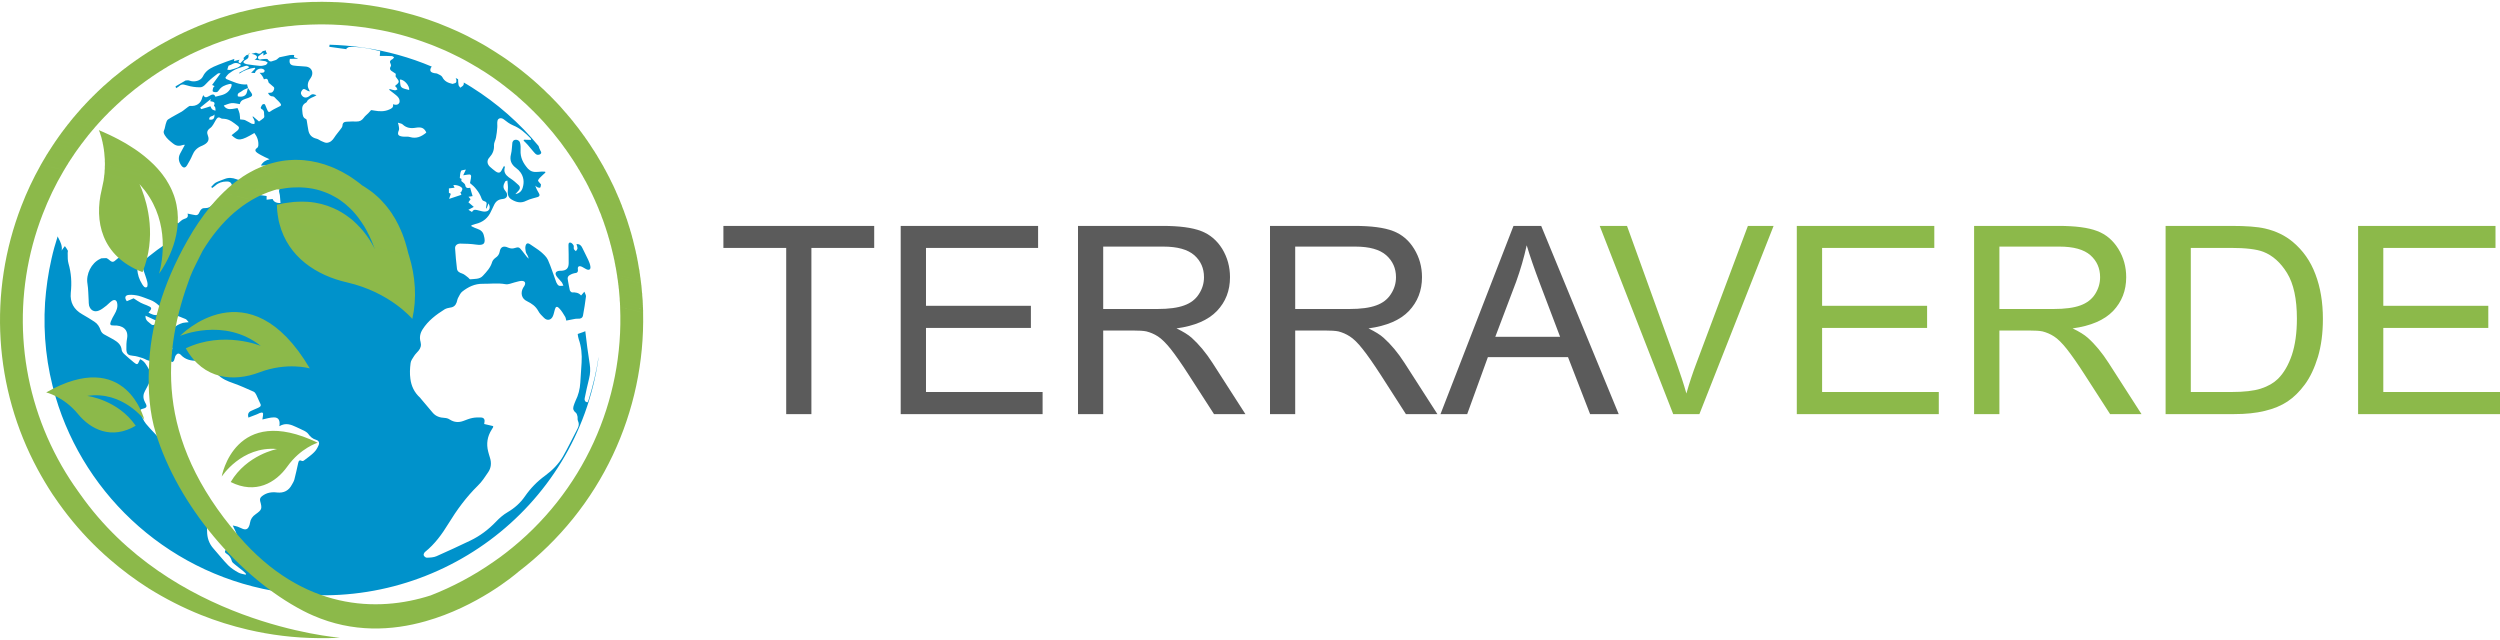
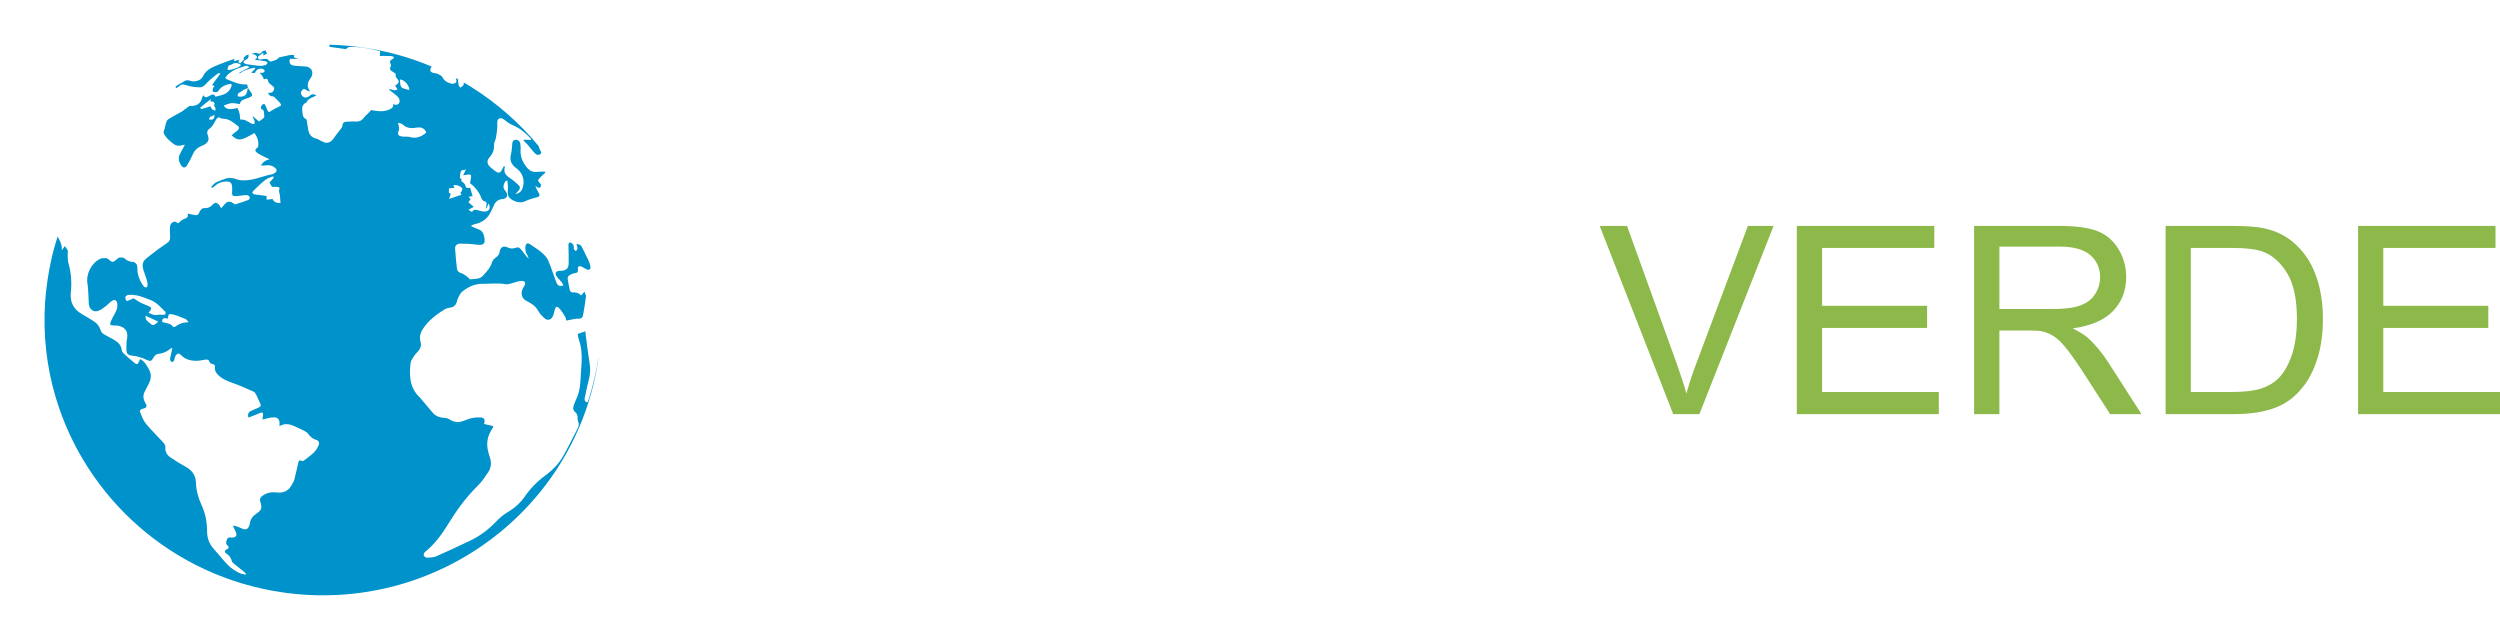
<svg xmlns="http://www.w3.org/2000/svg" xml:space="preserve" width="250px" height="64px" version="1.1" style="shape-rendering:geometricPrecision; text-rendering:geometricPrecision; image-rendering:optimizeQuality; fill-rule:evenodd; clip-rule:evenodd" viewBox="0 0 250 64">
  <defs>
    <style type="text/css">
   
    .fil0 {fill:#0092CB}
    .fil1 {fill:#8CB94A}
    .fil2 {fill:#5B5B5B;fill-rule:nonzero}
    .fil3 {fill:#8CB94A;fill-rule:nonzero}
   
  </style>
  </defs>
  <g id="Warstwa_x0020_1">
    <g id="_445635088">
      <path class="fil0" d="M40.28 13.66c-0.49,-0.06 -0.57,-0.22 -0.39,-0.65 0.04,-0.11 0.01,-0.26 -0.01,-0.38 -0.01,-0.1 -0.04,-0.19 -0.09,-0.36 0.21,0.07 0.38,0.08 0.47,0.17 0.39,0.37 0.83,0.42 1.34,0.33 0.56,-0.09 0.8,0.04 1.01,0.43 0.01,0.02 0.01,0.04 0.01,0.07 -0.48,0.39 -0.98,0.63 -1.64,0.43 -0.21,-0.07 -0.46,-0.01 -0.7,-0.04zm0.64 -4.66c-0.28,-0.09 -0.61,-0.11 -0.78,-0.29 -0.15,-0.15 -0.11,-0.48 -0.15,-0.76 0.41,-0.02 0.98,0.61 0.93,1.05zm-16.72 0.1c0.15,-0.14 0.39,-0.2 0.59,-0.3 -0.03,0.13 -0.07,0.26 -0.09,0.39 -0.08,0.38 -0.41,0.55 -0.91,0.45 -0.12,-0.36 0.25,-0.39 0.41,-0.54zm3.9 1.42c-0.02,0.07 -0.13,0.11 -0.21,0.15 -0.26,0.14 -0.55,0.26 -0.79,0.43 -0.15,0.12 -0.24,0.15 -0.33,-0.02 -0.08,-0.14 -0.12,-0.3 -0.19,-0.44 -0.03,-0.08 -0.07,-0.19 -0.13,-0.23 -0.06,-0.02 -0.19,0.01 -0.23,0.07 -0.07,0.08 -0.11,0.19 -0.15,0.3 0,0.03 0.05,0.1 0.08,0.12 0.36,0.15 0.22,0.48 0.28,0.73 0.01,0.05 -0.02,0.13 -0.06,0.17 -0.14,0.12 -0.29,0.22 -0.47,0.35 -0.18,-0.16 -0.39,-0.33 -0.6,-0.51 -0.02,0.02 -0.03,0.03 -0.05,0.04 0.07,0.13 0.16,0.26 0.2,0.41 0.04,0.09 0,0.2 -0.01,0.31 -0.1,-0.01 -0.2,0 -0.29,-0.04 -0.22,-0.11 -0.42,-0.25 -0.65,-0.35 -0.12,-0.05 -0.28,-0.04 -0.49,-0.07 -0.01,-0.16 -0.01,-0.37 -0.05,-0.57 -0.04,-0.19 -0.12,-0.38 -0.2,-0.55 -0.01,-0.02 -0.16,0.01 -0.25,0.03 -0.37,0.06 -0.74,0.16 -1.05,-0.17 -0.02,-0.02 -0.03,-0.05 -0.08,-0.13 0.27,-0.09 0.52,-0.21 0.79,-0.24 0.25,-0.02 0.52,0.06 0.81,0.1 0.08,-0.45 0.51,-0.49 0.85,-0.62 0.45,-0.18 0.49,-0.27 0.2,-0.65 -0.08,-0.11 -0.15,-0.23 -0.23,-0.34l0 0c-0.03,-0.12 -0.06,-0.23 -0.09,-0.36 -0.76,0.07 -1.4,-0.27 -2.06,-0.53 -0.07,-0.03 -0.1,-0.13 -0.11,-0.15 0.13,-0.16 0.21,-0.29 0.32,-0.38 0.22,-0.16 0.45,-0.33 0.69,-0.44 0.31,-0.14 0.64,-0.23 0.96,-0.34 0.07,-0.02 0.15,-0.04 0.21,-0.02 0.08,0.02 0.14,0.09 0.21,0.13 -0.06,0.05 -0.12,0.1 -0.18,0.13 -0.26,0.14 -0.52,0.27 -0.78,0.4 -0.03,0.02 -0.04,0.06 -0.04,0.12 0.47,-0.33 0.99,-0.51 1.54,-0.59 0.02,0.03 0.04,0.06 0.06,0.09 -0.13,0.13 -0.26,0.26 -0.42,0.42 0.15,0.01 0.27,0.02 0.38,0.02 0.1,-0.38 0.61,-0.57 0.91,-0.34 0.04,0.03 0.08,0.12 0.06,0.16 -0.02,0.06 -0.08,0.13 -0.13,0.14 -0.1,0.03 -0.22,0.02 -0.37,0.02 0.11,0.12 0.21,0.21 0.27,0.32 0.07,0.09 0.11,0.21 0.16,0.33 0.3,-0.11 0.38,-0.06 0.46,0.28 0.01,0.03 0.01,0.06 0.03,0.07 0.16,0.14 0.34,0.28 0.5,0.43 0.12,0.12 -0.05,0.52 -0.25,0.55 -0.09,0.02 -0.2,0.02 -0.33,0.03 0.11,0.22 0.22,0.35 0.49,0.35 0.12,0 0.24,0.17 0.35,0.28 0.13,0.12 0.26,0.24 0.37,0.38 0.05,0.06 0.11,0.17 0.09,0.22zm-0.84 9.38c-0.22,0.02 -0.41,0.05 -0.6,0.07 0,-0.1 0,-0.2 0,-0.37 -0.22,-0.03 -0.51,-0.07 -0.79,-0.11 -0.16,-0.02 -0.32,-0.02 -0.46,-0.06 -0.19,-0.07 -0.22,-0.21 -0.07,-0.35 0.39,-0.37 0.76,-0.76 1.18,-1.08 0.22,-0.18 0.52,-0.25 0.78,-0.37 0.03,0.04 0.06,0.08 0.09,0.13 -0.15,0.17 -0.3,0.33 -0.44,0.5 0.07,0.12 0.16,0.27 0.25,0.43 0.14,0 0.32,-0.01 0.49,0 0.17,0.01 0.32,0.02 0.23,0.29 -0.06,0.16 0.05,0.38 0.07,0.57 0.03,0.25 0.04,0.5 0.06,0.75 -0.45,0.02 -0.69,-0.14 -0.79,-0.4zm-3.15 -13.4c-0.11,0.09 -0.2,0.19 -0.31,0.24 -0.25,0.1 -0.5,0.18 -0.76,0.25 -0.09,0.02 -0.2,-0.01 -0.31,-0.02 0.03,-0.1 0.06,-0.21 0.09,-0.31 0.02,-0.04 0.04,-0.07 0.05,-0.1 0.11,-0.04 0.23,-0.07 0.32,-0.13 0.3,-0.19 0.58,-0.18 0.92,0.07zm-5.83 25.79c-0.18,0.05 -0.35,0.13 -0.51,0.21 -0.14,0.07 -0.26,0.21 -0.4,0.21 -0.09,0 -0.17,-0.19 -0.29,-0.26 -0.15,-0.08 -0.32,-0.1 -0.48,-0.16 -0.14,-0.06 -0.42,0.02 -0.38,-0.24 0.04,-0.27 0.27,-0.26 0.49,-0.2 0.02,0.01 0.04,0 0.08,0 0.06,-0.47 0.07,-0.5 0.55,-0.39 0.42,0.1 0.82,0.29 1.23,0.45 0.09,0.04 0.15,0.15 0.3,0.31 -0.25,0.03 -0.43,0.03 -0.59,0.07zm-2.48 -0.81c-0.35,0.09 -0.64,-0.05 -0.95,-0.22 0.39,-0.44 0.37,-0.51 -0.17,-0.73 -0.2,-0.08 -0.41,-0.15 -0.6,-0.25 -0.22,-0.12 -0.44,-0.26 -0.72,-0.45 -0.16,0.07 -0.42,0.19 -0.68,0.29 -0.25,-0.34 -0.18,-0.6 0.21,-0.63 0.32,-0.03 0.66,0.02 0.97,0.09 0.4,0.11 0.78,0.27 1.16,0.41 0.63,0.23 1.03,0.73 1.49,1.16 0.06,0.05 0.06,0.22 0.02,0.28 -0.05,0.06 -0.19,0.04 -0.29,0.05 -0.15,0 -0.3,-0.03 -0.44,0zm-0.68 0.95c-0.21,-0.21 -0.61,-0.35 -0.57,-0.86 0.45,0.2 0.85,0.39 1.28,0.59 -0.24,0.23 -0.5,0.47 -0.71,0.27zm6.11 -21.49c-0.09,-0.07 -0.13,-0.2 -0.19,-0.31 -0.31,0.1 -0.6,0.2 -0.9,0.28 -0.03,0.01 -0.09,-0.11 -0.12,-0.15 0.36,-0.28 0.69,-0.56 1.07,-0.86 -0.03,0.1 -0.05,0.15 -0.07,0.22 0.22,0.06 0.57,0.02 0.38,0.44 -0.02,0.03 0.1,0.11 0.12,0.18 0.03,0.11 0.03,0.22 0.03,0.33 -0.11,-0.04 -0.24,-0.06 -0.32,-0.13zm-0.31 1.01c-0.03,-0.41 0.39,-0.25 0.52,-0.51 0.04,0.43 -0.15,0.6 -0.52,0.51zm23.97 6.89c0.15,-0.02 0.35,-0.04 0.57,-0.07 -0.05,-0.09 -0.09,-0.17 -0.13,-0.25 0.28,-0.07 0.81,0.11 0.9,0.33 0.04,0.09 -0.07,0.24 -0.12,0.37 -0.02,-0.01 -0.05,-0.01 -0.08,-0.02 0.01,0.03 0.02,0.05 0.03,0.08 0.03,0.07 0.06,0.14 0.08,0.2 -0.41,0.14 -0.82,0.28 -1.23,0.41 0.05,-0.16 0.11,-0.33 0.17,-0.51 -0.1,-0.05 -0.17,-0.09 -0.19,-0.1 0,-0.16 0,-0.28 0,-0.44zm1.22 -1.75c0.03,-0.09 0.29,-0.08 0.48,-0.13 -0.1,0.22 -0.17,0.36 -0.27,0.57 0.21,-0.03 0.3,-0.05 0.39,-0.06 0.37,-0.07 0.45,0.01 0.38,0.38 -0.03,0.17 -0.07,0.34 -0.09,0.46 0.25,0.19 0.47,0.4 0.65,0.64l0 0c0.22,0.27 0.39,0.57 0.51,0.91 0.03,0.09 0.11,0.21 0.2,0.23 0.3,0.1 0.35,0.17 0.27,0.49 -0.03,0.1 -0.03,0.2 0.02,0.3 0.06,-0.17 0.12,-0.34 0.2,-0.54 0.27,0.46 0.07,0.83 -0.4,0.82 -0.19,0 -0.38,-0.07 -0.57,-0.11 -0.25,-0.06 -0.51,-0.18 -0.68,0.15 -0.12,-0.08 -0.23,-0.15 -0.36,-0.22 0.18,-0.09 0.35,-0.18 0.54,-0.29 -0.18,-0.16 -0.36,-0.3 -0.54,-0.46 0.08,-0.11 0.14,-0.2 0.22,-0.31 -0.07,-0.07 -0.13,-0.15 -0.21,-0.24 0.12,-0.02 0.23,-0.04 0.41,-0.07 -0.05,-0.16 -0.09,-0.32 -0.14,-0.47 -0.03,-0.12 -0.06,-0.24 -0.1,-0.36 -0.25,0.04 -0.45,0.06 -0.5,-0.28 -0.02,-0.13 -0.22,-0.24 -0.39,-0.4 0,-0.02 0.01,-0.12 0.02,-0.21 -0.06,-0.04 -0.17,-0.07 -0.17,-0.09 0.02,-0.24 0.03,-0.5 0.13,-0.71zm12.78 22.8c-0.03,0.09 -0.06,0.17 -0.09,0.26 -0.02,0.03 -0.03,0.05 -0.05,0.08 -0.26,-0.03 -0.32,-0.21 -0.28,-0.41 0.14,-0.66 0.27,-1.32 0.44,-1.97 0.12,-0.48 0.14,-0.95 0.06,-1.45 -0.17,-1.09 -0.32,-2.18 -0.44,-3.28 -0.08,0.03 -0.17,0.07 -0.25,0.1 -0.14,0.05 -0.29,0.1 -0.43,0.15 -0.03,0.01 -0.05,0.02 -0.08,0.03 0.02,0.17 0.05,0.35 0.1,0.51 0.27,0.76 0.34,1.55 0.29,2.35 -0.04,0.67 -0.08,1.34 -0.13,2.01 -0.04,0.64 -0.19,1.24 -0.48,1.82 -0.08,0.17 -0.14,0.36 -0.2,0.54 -0.08,0.27 0.01,0.47 0.23,0.64 0.1,0.08 0.14,0.24 0.17,0.37 0.03,0.15 -0.02,0.32 0.05,0.45 0.13,0.28 0.09,0.52 -0.05,0.78 -0.49,0.93 -0.94,1.88 -1.46,2.79 -0.44,0.76 -1.07,1.38 -1.77,1.9 -0.8,0.58 -1.47,1.27 -2.03,2.08 -0.45,0.65 -1.03,1.17 -1.73,1.58 -0.43,0.25 -0.82,0.59 -1.16,0.95 -0.75,0.78 -1.6,1.43 -2.59,1.9 -1.11,0.52 -2.23,1.06 -3.36,1.55 -0.29,0.13 -0.65,0.14 -0.98,0.15 -0.1,0 -0.27,-0.14 -0.3,-0.25 -0.03,-0.08 0.05,-0.26 0.14,-0.33 0.97,-0.78 1.69,-1.77 2.33,-2.82 0.84,-1.37 1.78,-2.66 2.94,-3.8 0.41,-0.39 0.72,-0.88 1.04,-1.35 0.3,-0.44 0.34,-0.93 0.18,-1.44 -0.07,-0.2 -0.12,-0.41 -0.18,-0.62 -0.2,-0.78 -0.09,-1.51 0.35,-2.2 0.04,-0.07 0.09,-0.15 0.14,-0.23 0.01,-0.03 0,-0.06 0.01,-0.12 -0.29,-0.07 -0.58,-0.14 -0.9,-0.21l0.03 -0.21c0.05,-0.28 -0.1,-0.44 -0.36,-0.44 -0.29,-0.01 -0.58,-0.01 -0.86,0.05 -0.3,0.06 -0.59,0.18 -0.88,0.29 -0.48,0.18 -0.93,0.15 -1.38,-0.14 -0.14,-0.1 -0.33,-0.15 -0.51,-0.16 -0.47,-0.02 -0.88,-0.16 -1.18,-0.51 -0.41,-0.47 -0.8,-0.95 -1.2,-1.42 -0.02,-0.03 -0.04,-0.06 -0.06,-0.08 -0.61,-0.55 -0.89,-1.2 -0.98,-1.9 -0.07,-0.5 -0.05,-1.03 0.02,-1.56 0.02,-0.24 0.2,-0.48 0.34,-0.7 0.12,-0.2 0.3,-0.36 0.45,-0.54 0.22,-0.26 0.3,-0.55 0.21,-0.88 -0.13,-0.45 -0.05,-0.87 0.2,-1.26 0.55,-0.87 1.35,-1.47 2.21,-2.01 0.16,-0.09 0.36,-0.14 0.55,-0.17 0.35,-0.04 0.54,-0.22 0.65,-0.53 0.05,-0.15 0.07,-0.32 0.15,-0.46 0.12,-0.22 0.23,-0.48 0.42,-0.62 0.59,-0.46 1.24,-0.78 2.03,-0.77 0.76,0.01 1.51,-0.1 2.28,0.04 0.28,0.06 0.61,-0.11 0.91,-0.18 0.24,-0.05 0.48,-0.15 0.71,-0.15 0.34,0 0.43,0.21 0.27,0.5 -0.04,0.07 -0.09,0.13 -0.13,0.2 -0.28,0.52 -0.15,1.08 0.39,1.33 0.47,0.23 0.87,0.5 1.13,0.98 0.13,0.26 0.36,0.47 0.57,0.68 0.31,0.32 0.71,0.25 0.89,-0.16 0.09,-0.2 0.13,-0.43 0.19,-0.64 0.08,-0.33 0.22,-0.39 0.45,-0.14 0.24,0.24 0.41,0.55 0.59,0.84 0.06,0.1 0.07,0.23 0.11,0.38 0.24,-0.05 0.48,-0.1 0.71,-0.14 0.14,-0.03 0.29,-0.06 0.43,-0.05 0.26,0.03 0.48,-0.06 0.53,-0.31 0.12,-0.64 0.22,-1.28 0.3,-1.92 0.01,-0.13 -0.09,-0.28 -0.16,-0.47 -0.13,0.15 -0.22,0.25 -0.33,0.38 -0.24,-0.29 -0.56,-0.32 -0.9,-0.31 -0.08,0 -0.21,-0.14 -0.23,-0.23 -0.08,-0.31 -0.11,-0.62 -0.18,-0.93 -0.08,-0.33 -0.01,-0.5 0.3,-0.64 0.11,-0.05 0.23,-0.1 0.35,-0.12 0.25,-0.02 0.38,-0.09 0.34,-0.4 -0.04,-0.28 0.13,-0.37 0.41,-0.24 0.15,0.07 0.28,0.17 0.43,0.24 0.28,0.14 0.46,0.03 0.41,-0.28 -0.03,-0.22 -0.12,-0.45 -0.22,-0.66 -0.18,-0.39 -0.39,-0.78 -0.58,-1.18 -0.11,-0.23 -0.25,-0.41 -0.59,-0.39 0.04,0.15 0.1,0.3 0.1,0.44 -0.01,0.09 -0.1,0.18 -0.16,0.27 -0.07,-0.07 -0.17,-0.14 -0.2,-0.22 -0.04,-0.12 0.02,-0.27 -0.03,-0.36 -0.07,-0.12 -0.19,-0.26 -0.31,-0.28 -0.2,-0.03 -0.2,0.15 -0.2,0.3 0.01,0.59 0.03,1.18 0.02,1.77 -0.01,0.52 -0.24,0.73 -0.77,0.75 -0.05,0 -0.1,-0.01 -0.15,0 -0.38,0.04 -0.5,0.25 -0.28,0.56 0.14,0.2 0.34,0.37 0.5,0.58 0.08,0.1 0.11,0.23 0.17,0.35 -0.15,0 -0.32,0.05 -0.44,0 -0.12,-0.05 -0.21,-0.21 -0.27,-0.34 -0.28,-0.74 -0.51,-1.51 -0.83,-2.23 -0.14,-0.31 -0.43,-0.57 -0.69,-0.8 -0.32,-0.27 -0.7,-0.49 -1.05,-0.74 -0.27,-0.2 -0.44,-0.16 -0.51,0.16 -0.04,0.18 0,0.38 0.03,0.56 0.02,0.12 0.1,0.22 0.16,0.33 0.05,0.11 0.11,0.22 0.13,0.36 -0.06,-0.06 -0.13,-0.12 -0.19,-0.19 -0.15,-0.19 -0.3,-0.39 -0.45,-0.58 -0.34,-0.43 -0.34,-0.41 -0.86,-0.27 -0.17,0.05 -0.39,0 -0.56,-0.07 -0.45,-0.21 -0.76,-0.08 -0.84,0.41 -0.05,0.27 -0.19,0.46 -0.42,0.61 -0.14,0.1 -0.28,0.26 -0.33,0.41 -0.16,0.57 -0.55,0.98 -0.93,1.39 -0.32,0.36 -0.83,0.3 -1.27,0.35 -0.06,0.01 -0.14,-0.14 -0.22,-0.19 -0.19,-0.14 -0.37,-0.32 -0.59,-0.39 -0.26,-0.08 -0.48,-0.21 -0.51,-0.47 -0.08,-0.68 -0.15,-1.37 -0.19,-2.06 -0.01,-0.29 0.23,-0.46 0.52,-0.46 0.53,0.01 1.07,0.02 1.59,0.1 0.8,0.12 0.99,-0.13 0.76,-0.94 -0.08,-0.32 -0.29,-0.52 -0.62,-0.63 -0.21,-0.06 -0.41,-0.17 -0.62,-0.27l0.01 -0.1c0.13,-0.04 0.26,-0.09 0.39,-0.12 0.76,-0.17 1.29,-0.61 1.59,-1.32 0.08,-0.18 0.18,-0.35 0.25,-0.52 0.17,-0.39 0.42,-0.62 0.88,-0.66 0.47,-0.03 0.61,-0.43 0.27,-0.82 -0.29,-0.33 -0.18,-0.61 -0.02,-0.91 0.02,-0.05 0.08,-0.08 0.23,-0.12 0.02,0.3 0.08,0.59 0.05,0.88 -0.04,0.42 -0.03,0.78 0.37,1.02 0.47,0.28 0.94,0.4 1.46,0.13 0.21,-0.11 0.45,-0.18 0.69,-0.25 0.15,-0.05 0.32,-0.08 0.47,-0.13 0.19,-0.07 0.22,-0.19 0.12,-0.36 -0.15,-0.24 -0.28,-0.49 -0.37,-0.78 0.07,0.06 0.14,0.14 0.22,0.17 0.08,0.03 0.23,0.07 0.27,0.03 0.06,-0.07 0.06,-0.2 0.08,-0.3 0.01,-0.02 -0.03,-0.05 -0.04,-0.07 -0.09,-0.12 -0.28,-0.28 -0.25,-0.35 0.06,-0.17 0.22,-0.3 0.36,-0.44 0.11,-0.12 0.25,-0.22 0.37,-0.34 -0.01,-0.03 -0.02,-0.06 -0.02,-0.09 -0.13,0 -0.25,-0.02 -0.38,-0.01 -0.45,0.03 -0.9,0.14 -1.28,-0.24 -0.02,-0.01 -0.04,-0.03 -0.06,-0.05 -0.48,-0.54 -0.78,-1.12 -0.74,-1.85 0.01,-0.24 0.01,-0.49 -0.05,-0.73 -0.06,-0.26 -0.37,-0.39 -0.61,-0.27 -0.07,0.04 -0.14,0.14 -0.16,0.23 -0.05,0.39 -0.04,0.79 -0.14,1.17 -0.15,0.59 0.02,1.02 0.51,1.38 0.19,0.14 0.34,0.29 0.45,0.45 0.3,0.43 0.38,0.93 0.22,1.49 -0.1,0.37 -0.34,0.6 -0.74,0.67 0.11,-0.11 0.21,-0.23 0.32,-0.35 0.17,-0.19 0.18,-0.39 -0.01,-0.56 -0.25,-0.23 -0.5,-0.46 -0.78,-0.64 -0.07,-0.04 -0.13,-0.09 -0.19,-0.13 -0.33,-0.25 -0.54,-0.54 -0.39,-1.02 0,-0.01 -0.03,-0.05 -0.08,-0.13 -0.08,0.15 -0.15,0.26 -0.21,0.38 -0.16,0.34 -0.33,0.39 -0.65,0.17 -0.19,-0.14 -0.37,-0.29 -0.55,-0.45 -0.29,-0.27 -0.34,-0.63 -0.06,-0.93 0.33,-0.36 0.49,-0.74 0.46,-1.24 -0.01,-0.24 0.16,-0.5 0.2,-0.75 0.07,-0.34 0.1,-0.68 0.13,-1.02 0.02,-0.21 -0.03,-0.44 0.02,-0.66 0.06,-0.28 0.37,-0.33 0.61,-0.16 0.29,0.23 0.6,0.47 0.94,0.61 0.7,0.28 1.23,0.76 1.74,1.28 0.03,0.03 0.05,0.07 0.06,0.11 0.01,0.01 0,0.03 0,0.07 -0.23,-0.01 -0.47,-0.02 -0.7,-0.02 -0.02,0.03 -0.03,0.06 -0.04,0.09 0.14,0.14 0.29,0.28 0.42,0.43 0.2,0.23 0.39,0.48 0.6,0.71 0.09,0.11 0.2,0.23 0.32,0.27 0.1,0.03 0.27,0 0.35,-0.07 0.13,-0.1 0.07,-0.22 -0.02,-0.36 -0.07,-0.14 -0.13,-0.29 -0.17,-0.44 -1.89,-2.29 -4.15,-4.28 -6.7,-5.88 -0.26,-0.16 -0.51,-0.32 -0.78,-0.47 0.01,0.06 0,0.14 -0.02,0.22 -0.04,0.12 -0.21,0.21 -0.33,0.3 -0.05,-0.08 -0.15,-0.17 -0.17,-0.26 -0.04,-0.18 -0.04,-0.38 -0.05,-0.59 -0.09,-0.04 -0.17,-0.09 -0.26,-0.13 0.01,0.01 0.02,0.02 0.03,0.03 0.06,0.11 0.09,0.31 0.03,0.42 -0.04,0.08 -0.23,0.1 -0.35,0.15 -0.46,-0.1 -0.82,-0.26 -1.03,-0.69 -0.08,-0.15 -0.31,-0.24 -0.49,-0.33 -0.09,-0.05 -0.22,-0.03 -0.33,-0.06 -0.2,-0.05 -0.42,-0.11 -0.37,-0.39 0.02,-0.11 0.07,-0.2 0.14,-0.26 -2.17,-0.92 -4.5,-1.57 -6.95,-1.92 -1.1,-0.15 -2.19,-0.24 -3.27,-0.27l-0.03 0.21 1.73 0.24c-0.01,-0.02 -0.01,-0.05 -0.02,-0.07 0.1,-0.06 0.2,-0.15 0.3,-0.15 0.87,-0.05 1.73,0.1 2.58,0.3 0.18,0.04 0.35,0.09 0.5,0.12 -0.02,0.19 -0.03,0.33 -0.04,0.47 0.44,0 0.83,0 1.21,0.02 0.08,0.01 0.15,0.08 0.22,0.12 -0.05,0.07 -0.1,0.16 -0.17,0.19 -0.21,0.1 -0.31,0.22 -0.18,0.45 0.04,0.07 0.06,0.2 0.02,0.26 -0.18,0.29 -0.01,0.43 0.22,0.56 0.1,0.06 0.2,0.13 0.28,0.19 0,0.12 -0.04,0.24 0,0.3 0.4,0.51 0.41,0.51 -0.08,0.92 0.05,0.05 0.1,0.09 0.14,0.14 0.04,0.06 0.07,0.13 0.11,0.2 -0.09,0.03 -0.18,0.1 -0.27,0.09 -0.17,-0.02 -0.34,-0.08 -0.51,-0.13 -0.02,0.03 -0.04,0.06 -0.05,0.08 0.14,0.11 0.3,0.22 0.44,0.34 0.17,0.14 0.37,0.27 0.49,0.45 0.09,0.11 0.14,0.32 0.1,0.46 -0.07,0.21 -0.27,0.29 -0.51,0.23 -0.04,-0.02 -0.08,-0.02 -0.14,-0.03 0.07,0.32 -0.14,0.42 -0.37,0.52 -0.48,0.22 -0.98,0.2 -1.48,0.11 -0.13,-0.03 -0.27,-0.04 -0.34,-0.05 -0.11,0.11 -0.19,0.21 -0.27,0.3 -0.16,0.16 -0.35,0.3 -0.47,0.48 -0.18,0.24 -0.39,0.37 -0.7,0.36 -0.34,-0.01 -0.68,0 -1.01,0.02 -0.24,0.01 -0.4,0.1 -0.41,0.39 -0.01,0.14 -0.13,0.29 -0.23,0.41 -0.19,0.26 -0.41,0.5 -0.58,0.77 -0.18,0.29 -0.41,0.51 -0.75,0.54 -0.17,0.01 -0.35,-0.09 -0.52,-0.16 -0.18,-0.07 -0.33,-0.21 -0.51,-0.25 -0.44,-0.1 -0.71,-0.35 -0.81,-0.78 -0.07,-0.34 -0.11,-0.68 -0.17,-1.02 -0.01,-0.06 -0.03,-0.14 -0.06,-0.16 -0.35,-0.13 -0.35,-0.44 -0.38,-0.73 -0.05,-0.38 -0.04,-0.71 0.37,-0.92 0.09,-0.04 0.11,-0.19 0.19,-0.26 0.1,-0.09 0.22,-0.16 0.34,-0.22 0.17,-0.08 0.35,-0.14 0.51,-0.26 -0.22,-0.07 -0.38,-0.18 -0.61,0.01 -0.36,0.32 -0.67,0.28 -0.87,-0.01 -0.14,-0.2 -0.07,-0.35 0.06,-0.52 0.15,-0.18 0.27,-0.07 0.4,0 0.1,0.06 0.19,0.12 0.36,0.14 -0.07,-0.16 -0.17,-0.31 -0.2,-0.48 -0.02,-0.16 0,-0.34 0.06,-0.49 0.08,-0.19 0.24,-0.36 0.32,-0.55 0.19,-0.45 -0.05,-0.89 -0.54,-0.96 -0.41,-0.05 -0.82,-0.04 -1.23,-0.1 -0.38,-0.04 -0.51,-0.27 -0.41,-0.67 0.25,-0.01 0.51,-0.01 0.81,-0.02 -0.16,-0.14 -0.52,-0.01 -0.37,-0.37 -0.15,0 -0.3,-0.02 -0.45,0.01 -0.37,0.07 -0.74,0.16 -1.04,0.22 -0.17,0.12 -0.28,0.27 -0.41,0.29 -0.24,0.04 -0.51,0.31 -0.75,-0.08 -0.05,-0.1 -0.4,-0.02 -0.62,-0.02 -0.06,0.01 -0.14,0.05 -0.21,0.03 -0.05,-0.01 -0.12,-0.07 -0.14,-0.12 -0.03,-0.06 -0.01,-0.16 0.03,-0.2 0.15,-0.13 0.32,-0.23 0.5,-0.36 0,0.08 0,0.15 0,0.28 0.14,-0.08 0.24,-0.13 0.38,-0.21 -0.13,-0.13 -0.15,-0.22 -0.11,-0.3 -0.11,0.02 -0.22,0.05 -0.33,0.07l0 0c-0.26,0.31 -0.32,0.32 -0.68,0.16l0 0c-0.15,0.03 -0.3,0.07 -0.45,0.11 0.18,0.04 0.36,0.08 0.48,0.19 0.17,0.16 0.01,0.32 -0.17,0.4 0.36,0.05 0.72,0.09 1.07,0.15 0.09,0.02 0.16,0.1 0.25,0.15 -0.07,0.08 -0.13,0.2 -0.22,0.23 -0.18,0.05 -0.37,0.1 -0.55,0.09 -0.41,-0.03 -0.82,-0.1 -1.22,-0.15 -0.11,-0.02 -0.23,-0.04 -0.32,-0.09 -0.16,-0.08 -0.17,-0.2 -0.01,-0.3 0.2,-0.13 0.46,-0.2 0.39,-0.54 0,-0.01 0.01,-0.03 0.03,-0.06 -0.08,0.02 -0.16,0.05 -0.24,0.07l-0.01 0c-0.11,0.11 -0.2,0.2 -0.29,0.29 0.03,0.04 0.08,0.11 0.07,0.12 -0.12,0.14 -0.25,0.27 -0.38,0.4 -0.26,-0.09 -0.18,-0.22 -0.07,-0.36 -0.18,0.05 -0.36,0.09 -0.55,0.14 0,-0.08 0.01,-0.15 0.03,-0.22 -0.54,0.18 -1.07,0.37 -1.59,0.58 -0.13,0.06 -0.27,0.11 -0.4,0.17 -0.02,0.01 -0.04,0.01 -0.06,0.02l-0.01 0.01c-0.44,0.2 -0.85,0.47 -1.09,0.98 -0.21,0.44 -0.89,0.6 -1.34,0.41 -0.11,-0.05 -0.26,-0.02 -0.39,-0.01l0 0c-0.34,0.19 -0.68,0.39 -1.01,0.59 0.03,0.06 0.05,0.12 0.05,0.18 0.1,-0.05 0.16,-0.08 0.21,-0.12 0.34,-0.31 0.44,-0.29 0.89,-0.16 0.41,0.13 0.85,0.19 1.28,0.19 0.38,0.01 0.59,-0.33 0.84,-0.57 0.29,-0.29 0.61,-0.53 0.93,-0.78 0.08,-0.06 0.18,-0.07 0.31,-0.05 -0.28,0.38 -0.56,0.76 -0.85,1.17 0.09,0.04 0.17,0.07 0.25,0.11 -0.06,0.08 -0.14,0.13 -0.15,0.2 -0.03,0.11 -0.07,0.3 -0.02,0.34 0.1,0.07 0.26,0.08 0.38,0.06 0.09,-0.01 0.17,-0.12 0.23,-0.2 0.24,-0.36 0.61,-0.5 1,-0.6 0.24,-0.06 0.32,0.01 0.24,0.24 -0.17,0.48 -0.54,0.76 -1.03,0.88 -0.18,0.05 -0.36,0.09 -0.57,0.14 -0.14,-0.36 -0.38,-0.2 -0.62,-0.07 -0.2,0.1 -0.41,0.26 -0.59,-0.09 -0.05,0.11 -0.08,0.17 -0.1,0.23 -0.13,0.6 -0.59,0.91 -1.21,0.85 -0.08,0 -0.17,0.07 -0.24,0.12 -0.21,0.14 -0.39,0.32 -0.6,0.45 -0.46,0.27 -0.94,0.5 -1.38,0.79 -0.13,0.09 -0.17,0.3 -0.23,0.47 -0.06,0.19 -0.07,0.41 -0.16,0.6 -0.08,0.19 -0.04,0.31 0.07,0.5 0.21,0.35 0.5,0.57 0.81,0.82 0.38,0.31 0.67,0.27 1.04,0.15 0.04,-0.01 0.08,0 0.16,-0.01 -0.17,0.32 -0.33,0.6 -0.48,0.89 -0.21,0.4 -0.14,0.79 0.1,1.15 0.21,0.31 0.42,0.31 0.61,-0.01 0.19,-0.32 0.38,-0.65 0.52,-0.99 0.17,-0.42 0.44,-0.71 0.84,-0.89 0.14,-0.06 0.27,-0.11 0.39,-0.19 0.35,-0.21 0.47,-0.48 0.33,-0.85 -0.14,-0.35 -0.1,-0.55 0.23,-0.79 0.25,-0.18 0.38,-0.52 0.55,-0.79 0.13,-0.21 0.23,-0.37 0.5,-0.19 0.09,0.06 0.22,0.05 0.34,0.06 0.56,0.04 0.95,0.4 1.36,0.71 0.2,0.15 0.12,0.33 -0.04,0.47 -0.19,0.15 -0.39,0.3 -0.58,0.46 0.65,0.61 0.92,0.58 2.28,-0.22 0.29,0.38 0.44,0.81 0.39,1.29 -0.01,0.07 -0.06,0.17 -0.11,0.2 -0.28,0.17 -0.19,0.36 0,0.49 0.24,0.17 0.52,0.3 0.79,0.44 0.14,0.07 0.3,0.12 0.45,0.21 -0.36,0.08 -0.64,0.23 -0.87,0.62 0.21,0 0.35,0.01 0.49,-0.01 0.36,-0.07 0.67,0.02 0.94,0.25 0.2,0.18 0.19,0.36 -0.03,0.5 -0.08,0.06 -0.16,0.11 -0.25,0.13 -1.02,0.19 -1.97,0.68 -3.04,0.61 -0.19,-0.01 -0.39,-0.04 -0.56,-0.11 -0.4,-0.15 -0.78,-0.18 -1.18,-0.02 -0.29,0.12 -0.6,0.21 -0.88,0.36 -0.18,0.1 -0.31,0.29 -0.46,0.43l0.1 0.11c0.11,-0.09 0.24,-0.16 0.34,-0.26 0.3,-0.27 0.67,-0.38 1.08,-0.39 0.37,-0.01 0.53,0.12 0.57,0.49 0.02,0.2 0.02,0.41 0,0.61 -0.03,0.25 0.08,0.37 0.32,0.37 0.18,0 0.36,-0.04 0.55,-0.06 0.21,-0.02 0.43,-0.06 0.64,-0.04 0.1,0 0.23,0.11 0.26,0.2 0.03,0.07 -0.06,0.24 -0.13,0.27 -0.43,0.17 -0.87,0.31 -1.31,0.44 -0.05,0.01 -0.15,-0.05 -0.21,-0.1 -0.3,-0.23 -0.58,-0.22 -0.83,0.07 -0.14,0.14 -0.26,0.29 -0.38,0.43 -0.09,-0.13 -0.14,-0.28 -0.24,-0.38 -0.24,-0.23 -0.4,-0.22 -0.62,0.02 -0.2,0.22 -0.44,0.35 -0.73,0.34 -0.28,-0.02 -0.44,0.1 -0.55,0.35 -0.16,0.37 -0.28,0.41 -0.68,0.31 -0.16,-0.03 -0.33,-0.06 -0.54,-0.11 0.1,0.36 -0.06,0.45 -0.35,0.54 -0.23,0.07 -0.41,0.29 -0.59,0.43 -0.11,-0.05 -0.25,-0.18 -0.37,-0.16 -0.26,0.05 -0.43,0.25 -0.45,0.52 -0.02,0.29 -0.01,0.59 0.01,0.88 0.03,0.51 -0.08,0.59 -0.5,0.87 -0.54,0.36 -1.06,0.75 -1.57,1.16 -0.13,0.1 -0.26,0.21 -0.39,0.32 -0.32,0.27 -0.33,0.68 -0.21,1.07 0.13,0.4 0.29,0.79 0.39,1.2 0.04,0.16 0.05,0.47 -0.04,0.52 -0.22,0.12 -0.36,-0.12 -0.47,-0.29 -0.29,-0.46 -0.47,-0.96 -0.48,-1.52 0,-0.15 0,-0.33 -0.07,-0.45 -0.07,-0.12 -0.23,-0.25 -0.35,-0.26 -0.31,-0.01 -0.56,-0.08 -0.79,-0.29 -0.09,-0.07 -0.17,-0.12 -0.25,-0.15 -0.12,0 -0.24,0.01 -0.37,0.01 -0.08,0.04 -0.17,0.1 -0.25,0.18 -0.32,0.3 -0.43,0.33 -0.76,0.03 -0.09,-0.07 -0.17,-0.13 -0.26,-0.16 -0.16,0.01 -0.32,0.01 -0.48,0.02 -0.05,0.01 -0.09,0.03 -0.14,0.06 -0.88,0.4 -1.44,1.54 -1.27,2.49 0.09,0.55 0.08,1.11 0.12,1.67 0.01,0.17 0,0.35 0.04,0.51 0.14,0.47 0.52,0.69 0.98,0.5 0.28,-0.11 0.52,-0.32 0.76,-0.5 0.19,-0.15 0.35,-0.35 0.56,-0.48 0.26,-0.16 0.46,-0.06 0.51,0.24 0.08,0.41 -0.07,0.76 -0.27,1.11 -0.14,0.23 -0.27,0.48 -0.37,0.73 -0.12,0.31 -0.03,0.4 0.3,0.39 0.85,-0.04 1.49,0.38 1.33,1.29 -0.07,0.37 -0.08,0.75 -0.07,1.13 0.03,0.47 0.21,0.57 0.67,0.61 0.32,0.02 0.64,0.14 0.95,0.23 0.15,0.04 0.28,0.13 0.42,0.19 0.41,0.16 0.47,0.12 0.68,-0.25 0.08,-0.15 0.26,-0.34 0.41,-0.35 0.48,-0.04 0.88,-0.21 1.24,-0.5 0.05,-0.05 0.12,-0.07 0.23,-0.12 -0.08,0.36 -0.15,0.68 -0.21,0.99 -0.02,0.09 -0.03,0.19 0,0.27 0.03,0.07 0.12,0.16 0.19,0.16 0.07,0.01 0.16,-0.09 0.19,-0.16 0.06,-0.14 0.07,-0.3 0.13,-0.44 0.05,-0.09 0.15,-0.2 0.25,-0.24 0.08,-0.02 0.22,0.04 0.28,0.11 0.44,0.49 1.02,0.62 1.64,0.61 0.28,0 0.57,-0.09 0.85,-0.12 0.19,-0.02 0.34,0.01 0.4,0.24 0.02,0.09 0.17,0.18 0.27,0.2 0.2,0.03 0.3,0.12 0.27,0.32 -0.05,0.3 0.08,0.53 0.28,0.74 0.43,0.44 0.98,0.66 1.55,0.86 0.69,0.24 1.36,0.55 2.04,0.85 0.11,0.05 0.2,0.19 0.26,0.31 0.06,0.11 0.1,0.22 0.15,0.33 0.06,0.15 0.13,0.3 0.2,0.44 0.16,0.28 0.14,0.39 -0.16,0.53 -0.24,0.11 -0.49,0.2 -0.73,0.32 -0.26,0.13 -0.33,0.34 -0.25,0.66 0.3,-0.12 0.58,-0.22 0.86,-0.33 0.1,-0.04 0.19,-0.09 0.28,-0.13 0.29,-0.1 0.37,-0.04 0.32,0.26l-0.06 0.39c0.4,-0.08 0.77,-0.21 1.15,-0.21 0.52,-0.01 0.63,0.37 0.55,0.88 0.64,-0.38 1.16,-0.16 1.68,0.08 0.28,0.14 0.57,0.25 0.84,0.4 0.13,0.07 0.27,0.16 0.36,0.28 0.2,0.29 0.45,0.51 0.81,0.61 0.27,0.08 0.34,0.31 0.23,0.54 -0.11,0.26 -0.26,0.52 -0.46,0.71 -0.31,0.31 -0.68,0.56 -1.03,0.83 -0.04,0.03 -0.13,0.05 -0.17,0.03 -0.26,-0.14 -0.33,-0.01 -0.38,0.21 -0.12,0.55 -0.24,1.1 -0.38,1.64 -0.05,0.18 -0.15,0.35 -0.25,0.52 -0.31,0.59 -0.8,0.85 -1.47,0.78 -0.55,-0.07 -1.06,0.01 -1.51,0.36 -0.19,0.15 -0.24,0.29 -0.19,0.5 0.21,0.76 0.18,0.86 -0.45,1.31 -0.32,0.22 -0.51,0.49 -0.57,0.87 -0.01,0.11 -0.05,0.22 -0.09,0.32 -0.12,0.3 -0.31,0.39 -0.62,0.28 -0.18,-0.07 -0.35,-0.16 -0.54,-0.23 -0.12,-0.04 -0.25,-0.06 -0.47,-0.11 0.12,0.25 0.2,0.42 0.28,0.59 0.2,0.4 0.06,0.62 -0.39,0.62 -0.16,-0.01 -0.36,-0.07 -0.45,0.15 -0.1,0.23 -0.19,0.44 0.04,0.64 0.17,0.16 0.16,0.28 -0.08,0.38 -0.21,0.09 -0.25,0.31 -0.05,0.42 0.31,0.19 0.47,0.43 0.56,0.77 0.04,0.12 0.17,0.22 0.28,0.31 0.27,0.23 0.55,0.43 0.82,0.65 0.12,0.09 0.22,0.21 0.32,0.31 -0.01,0.03 -0.02,0.06 -0.04,0.08 -0.25,-0.07 -0.52,-0.09 -0.74,-0.22 -0.36,-0.2 -0.72,-0.43 -1.01,-0.72 -0.52,-0.53 -0.97,-1.11 -1.46,-1.66 -0.46,-0.51 -0.65,-1.1 -0.65,-1.77 0,-0.92 -0.18,-1.8 -0.57,-2.63 -0.31,-0.7 -0.52,-1.42 -0.54,-2.18 -0.02,-0.74 -0.38,-1.26 -1.04,-1.62 -0.53,-0.29 -1.04,-0.6 -1.54,-0.95 -0.34,-0.23 -0.52,-0.57 -0.48,-1.03 0.01,-0.15 -0.12,-0.34 -0.23,-0.46 -0.57,-0.63 -1.18,-1.21 -1.71,-1.85 -0.27,-0.33 -0.42,-0.76 -0.59,-1.16 -0.08,-0.19 0.06,-0.29 0.25,-0.34 0.43,-0.1 0.49,-0.23 0.26,-0.62 -0.03,-0.05 -0.06,-0.11 -0.08,-0.17 -0.15,-0.34 -0.12,-0.67 0.07,-1.01 0.15,-0.27 0.29,-0.54 0.42,-0.82 0.21,-0.46 0.21,-0.91 -0.05,-1.35 -0.22,-0.37 -0.4,-0.78 -0.86,-0.99 -0.04,0.07 -0.08,0.13 -0.1,0.19 -0.14,0.36 -0.22,0.39 -0.53,0.13 -0.33,-0.27 -0.66,-0.55 -0.97,-0.84 -0.12,-0.11 -0.24,-0.27 -0.25,-0.41 -0.05,-0.53 -0.42,-0.8 -0.82,-1.04 -0.31,-0.19 -0.66,-0.34 -0.97,-0.53 -0.13,-0.08 -0.26,-0.23 -0.31,-0.38 -0.12,-0.36 -0.31,-0.67 -0.63,-0.87 -0.4,-0.26 -0.8,-0.51 -1.21,-0.74 -0.85,-0.48 -1.24,-1.19 -1.15,-2.15 0.11,-1 0.05,-1.97 -0.23,-2.94 -0.04,-0.14 -0.06,-0.29 -0.07,-0.45 -0.01,-0.2 0,-0.41 -0.01,-0.6 0,-0.08 0.04,-0.18 0.01,-0.24 -0.08,-0.16 -0.19,-0.29 -0.29,-0.44 -0.08,0.11 -0.17,0.22 -0.25,0.33 -0.02,0.03 -0.03,0.08 -0.07,0.12 0.08,-0.47 -0.12,-0.86 -0.32,-1.25 -0.04,-0.06 -0.06,-0.12 -0.08,-0.18 -0.24,0.74 -0.45,1.49 -0.62,2.26 -0.17,0.73 -0.3,1.46 -0.41,2.21 -0.1,0.71 -0.18,1.43 -0.23,2.13 -0.21,3.27 0.16,6.46 1.05,9.46 2.97,10.05 11.63,17.98 22.79,19.56 15.22,2.15 29.31,-8.31 31.49,-23.36 0.01,-0.07 0.02,-0.13 0.02,-0.2 -0.21,1.41 -0.54,2.81 -0.97,4.2z" />
-       <path class="fil1" d="M24.92 5.36c-0.03,-0.01 -0.11,0.05 -0.15,0.1 0.09,-0.03 0.17,-0.05 0.26,-0.08 -0.03,0 -0.07,-0.01 -0.11,-0.02zm4.39 0.14l0 0 0 0 0 0zm11.95 -4.03l-2.63 -0.64c0.89,0.17 1.77,0.39 2.63,0.64zm1.59 0.5l-5.87 -1.43c0.55,0.08 1.11,0.18 1.65,0.29l2.63 0.64c0.54,0.15 1.07,0.32 1.59,0.5zm0.97 0.35l-7.88 -1.92c0.35,0.04 0.69,0.09 1.04,0.14l5.87 1.43c0.33,0.11 0.65,0.23 0.97,0.35zm0.76 0.31l-9.46 -2.31c0.28,0.02 0.55,0.05 0.82,0.08l7.88 1.92c0.26,0.1 0.51,0.2 0.76,0.31zm0.64 0.27l-10.81 -2.64c0.24,0.02 0.47,0.04 0.71,0.06l9.46 2.31c0.22,0.08 0.43,0.18 0.64,0.27zm0.57 0.25l-12.01 -2.93c0.21,0.01 0.42,0.03 0.63,0.04l10.81 2.64c0.19,0.08 0.38,0.17 0.57,0.25zm0.51 0.24l-13.09 -3.19c0.05,0 0.11,0 0.16,0.01 0.14,0 0.28,0.01 0.41,0.01l12.01 2.93c0.17,0.08 0.34,0.16 0.51,0.24zm0.47 0.23l-14.09 -3.43c0.17,0 0.35,0 0.53,0.01l13.09 3.19c0.16,0.08 0.31,0.16 0.47,0.23zm0.43 0.23l-15.02 -3.67c0.17,0 0.33,0 0.5,0.01l14.09 3.43c0.14,0.08 0.29,0.15 0.43,0.23zm0.41 0.21l-15.89 -3.87c0.15,-0.01 0.31,-0.01 0.46,-0.01l15.02 3.67c0.14,0.07 0.27,0.14 0.41,0.21zm0.38 0.21l-16.71 -4.08c0.15,0 0.29,0 0.44,0l15.89 3.87c0.12,0.07 0.25,0.14 0.38,0.21zm0.36 0.2l-17.49 -4.26c0.14,-0.01 0.28,-0.01 0.42,-0.02l16.71 4.08c0.12,0.07 0.24,0.13 0.36,0.2zm0.34 0.2l-18.23 -4.44c0.13,-0.01 0.27,-0.02 0.4,-0.02l17.49 4.26c0.11,0.07 0.22,0.14 0.34,0.2zm0.32 0.2l-18.94 -4.62c0.13,-0.01 0.26,-0.02 0.39,-0.02l18.23 4.44c0.11,0.07 0.21,0.13 0.32,0.2zm0.31 0.19l-19.62 -4.79c0.13,0 0.25,-0.01 0.37,-0.02l18.94 4.62c0.11,0.06 0.21,0.12 0.31,0.19zm0.3 0.19l-20.27 -4.95c0.12,-0.01 0.24,-0.02 0.35,-0.03l19.62 4.79c0.1,0.06 0.2,0.13 0.3,0.19zm0.29 0.19l-20.91 -5.1c0.12,-0.02 0.23,-0.03 0.35,-0.04l20.27 4.95c0.1,0.06 0.2,0.12 0.29,0.19zm0.28 0.18l-21.52 -5.25c0.11,-0.01 0.22,-0.02 0.33,-0.03l20.91 5.1c0.1,0.06 0.19,0.12 0.28,0.18zm0.27 0.18l-22.12 -5.39c0.11,-0.02 0.22,-0.03 0.33,-0.04l21.52 5.25c0.09,0.06 0.18,0.12 0.27,0.18zm0.26 0.18l-22.69 -5.53c0.1,-0.02 0.21,-0.03 0.31,-0.04l22.12 5.39c0.08,0.06 0.17,0.12 0.26,0.18zm0.25 0.18l-10.28 -2.51c-0.85,-0.25 -1.71,-0.46 -2.59,-0.63l-10.39 -2.53c0.06,-0.01 0.11,-0.02 0.16,-0.02 0.05,-0.01 0.1,-0.02 0.16,-0.02l22.69 5.53c0.08,0.06 0.16,0.12 0.25,0.18zm0.24 0.17l-9 -2.19c-0.5,-0.18 -1.01,-0.34 -1.52,-0.49l10.28 2.51c0.08,0.06 0.16,0.12 0.24,0.17zm-14.69 -3.58l-9.11 -2.22c0.1,-0.01 0.2,-0.03 0.3,-0.04l10.39 2.53c-0.52,-0.1 -1.05,-0.19 -1.58,-0.27zm14.93 3.76l-8.31 -2.03c-0.31,-0.12 -0.62,-0.23 -0.93,-0.34l9 2.19c0.08,0.06 0.16,0.12 0.24,0.18zm-15.92 -3.88l-8.41 -2.05c0.1,-0.02 0.2,-0.04 0.29,-0.05l9.11 2.22c-0.33,-0.05 -0.66,-0.09 -0.99,-0.12zm16.15 4.05l-7.81 -1.9c-0.24,-0.11 -0.49,-0.2 -0.73,-0.3l8.31 2.03c0.07,0.05 0.15,0.11 0.23,0.17zm-16.94 -4.13l-7.91 -1.93c0.1,-0.02 0.19,-0.03 0.29,-0.04l8.41 2.05c-0.26,-0.03 -0.53,-0.06 -0.79,-0.08zm17.16 4.3l-7.41 -1.81c-0.21,-0.09 -0.41,-0.18 -0.62,-0.26l7.81 1.9c0.07,0.06 0.15,0.11 0.22,0.17zm-17.85 -4.35l-7.5 -1.83c0.09,-0.02 0.19,-0.03 0.28,-0.05l7.91 1.93c-0.23,-0.02 -0.46,-0.04 -0.69,-0.05zm18.07 4.52l-7.09 -1.73c-0.18,-0.08 -0.36,-0.17 -0.54,-0.25l7.41 1.81c0.07,0.06 0.15,0.11 0.22,0.17zm-18.67 -4.55l-7.17 -1.75c0.09,-0.02 0.18,-0.03 0.27,-0.05l7.5 1.83c-0.2,-0.01 -0.4,-0.02 -0.6,-0.03zm18.88 4.72l-6.81 -1.66c-0.16,-0.08 -0.33,-0.16 -0.49,-0.24l7.09 1.73c0.07,0.06 0.14,0.11 0.21,0.17zm-19.44 -4.74l-6.88 -1.68c0.09,-0.02 0.18,-0.04 0.27,-0.05l7.17 1.75c-0.06,-0.01 -0.11,-0.01 -0.16,-0.01 -0.14,-0.01 -0.27,-0.01 -0.4,-0.01zm19.65 4.91l-6.57 -1.61c-0.15,-0.07 -0.3,-0.15 -0.45,-0.22l6.81 1.66c0.07,0.05 0.14,0.11 0.21,0.17zm-20.16 -4.92l-6.64 -1.62c0.09,-0.02 0.18,-0.03 0.27,-0.05l6.88 1.68c-0.17,-0.01 -0.34,-0.01 -0.51,-0.01zm20.36 5.08l-6.35 -1.55c-0.14,-0.07 -0.28,-0.14 -0.42,-0.22l6.57 1.61c0.07,0.05 0.13,0.11 0.2,0.16zm-20.84 -5.08l-6.42 -1.57c0.09,-0.01 0.17,-0.03 0.26,-0.05l6.64 1.62c-0.16,0 -0.32,0 -0.48,0zm21.04 5.25l-6.17 -1.51c-0.12,-0.07 -0.25,-0.14 -0.38,-0.21l6.35 1.55c0.07,0.06 0.13,0.11 0.2,0.17zm-21.48 -5.24l-6.23 -1.52c0.08,-0.02 0.17,-0.04 0.25,-0.06l6.42 1.57c-0.15,0 -0.29,0 -0.44,0.01zm21.67 5.4l-5.99 -1.46c-0.12,-0.07 -0.24,-0.14 -0.37,-0.21l6.17 1.51c0.06,0.05 0.13,0.1 0.19,0.16zm-22.1 -5.39l-6.05 -1.48c0.08,-0.02 0.17,-0.03 0.25,-0.05l6.23 1.52c-0.15,0 -0.29,0 -0.43,0.01zm22.29 5.55l-5.84 -1.42c-0.11,-0.07 -0.23,-0.14 -0.34,-0.2l5.99 1.46c0.06,0.05 0.13,0.11 0.19,0.16zm-22.69 -5.53l-5.9 -1.44c0.09,-0.02 0.17,-0.04 0.25,-0.06l6.05 1.48c-0.13,0 -0.27,0.01 -0.4,0.02zm22.87 5.69l-5.69 -1.39c-0.11,-0.06 -0.22,-0.13 -0.33,-0.19l5.84 1.42c0.06,0.05 0.12,0.11 0.18,0.16zm-23.26 -5.67l-5.75 -1.4c0.08,-0.02 0.16,-0.04 0.24,-0.06l5.9 1.44c-0.13,0 -0.26,0.01 -0.39,0.02zm23.44 5.83l-5.56 -1.35c-0.1,-0.07 -0.21,-0.13 -0.31,-0.2l5.69 1.39c0.06,0.06 0.12,0.11 0.18,0.16zm-23.81 -5.81l-5.61 -1.36c0.08,-0.02 0.15,-0.04 0.23,-0.06l5.75 1.4c-0.12,0.01 -0.25,0.01 -0.37,0.02zm23.99 5.97l-5.44 -1.33c-0.1,-0.06 -0.2,-0.12 -0.3,-0.18l5.56 1.35c0.06,0.06 0.12,0.11 0.18,0.16zm-24.35 -5.94l-5.49 -1.34c0.08,-0.02 0.16,-0.04 0.24,-0.05l5.61 1.36c-0.12,0.01 -0.24,0.02 -0.36,0.03zm24.52 6.1l-5.32 -1.3c-0.1,-0.06 -0.2,-0.12 -0.29,-0.19l5.44 1.33c0.06,0.05 0.12,0.11 0.17,0.16zm-24.86 -6.06l-5.38 -1.32c0.08,-0.02 0.16,-0.04 0.23,-0.06l5.49 1.34c-0.11,0.01 -0.23,0.02 -0.34,0.04zm25.03 6.22l-5.22 -1.28c-0.09,-0.06 -0.18,-0.12 -0.27,-0.18l5.32 1.3c0.06,0.05 0.12,0.1 0.17,0.16zm-25.37 -6.19l-5.26 -1.28c0.07,-0.03 0.15,-0.05 0.22,-0.07l5.38 1.32c-0.11,0.01 -0.22,0.02 -0.34,0.03zm25.54 6.34l-5.12 -1.25c-0.09,-0.06 -0.18,-0.12 -0.27,-0.18l5.22 1.28c0.06,0.05 0.11,0.1 0.17,0.15zm-25.86 -6.3l-5.16 -1.26c0.07,-0.02 0.14,-0.04 0.22,-0.06l5.26 1.28c-0.1,0.01 -0.21,0.02 -0.32,0.04zm26.02 6.46l-5.03 -1.23c-0.08,-0.06 -0.17,-0.12 -0.25,-0.18l5.12 1.25c0.05,0.06 0.11,0.11 0.16,0.16zm-26.33 -6.42l-5.07 -1.24c0.07,-0.02 0.14,-0.04 0.22,-0.06l5.16 1.26c-0.1,0.01 -0.21,0.02 -0.31,0.04zm26.49 6.58l-4.94 -1.21c-0.08,-0.06 -0.17,-0.12 -0.25,-0.18l5.03 1.23c0.06,0.05 0.11,0.1 0.16,0.16zm-26.8 -6.54l-4.98 -1.22c0.07,-0.02 0.14,-0.04 0.22,-0.06l5.07 1.24 -0.03 0c-0.09,0.01 -0.18,0.02 -0.28,0.04zm26.96 6.69l-4.86 -1.19c-0.08,-0.05 -0.16,-0.11 -0.24,-0.17l4.94 1.21c0.06,0.05 0.11,0.1 0.16,0.15zm-27.26 -6.65l-4.89 -1.19c0.07,-0.02 0.14,-0.05 0.21,-0.07l4.98 1.22c-0.1,0.01 -0.2,0.03 -0.3,0.04zm27.42 6.8l-4.79 -1.16c-0.08,-0.06 -0.15,-0.12 -0.23,-0.18l4.86 1.19c0.05,0.05 0.1,0.1 0.16,0.15zm-27.71 -6.75l-4.81 -1.18c0.07,-0.02 0.14,-0.04 0.21,-0.06l4.89 1.19c-0.09,0.02 -0.19,0.03 -0.29,0.05zm27.86 6.91l-4.71 -1.15c-0.08,-0.06 -0.15,-0.12 -0.23,-0.17l4.79 1.16c0.05,0.06 0.1,0.11 0.15,0.16zm-28.14 -6.87l-4.74 -1.15c0.07,-0.02 0.14,-0.05 0.21,-0.07l4.81 1.18c-0.09,0.01 -0.19,0.03 -0.28,0.04zm28.29 7.02l-4.65 -1.13c-0.07,-0.06 -0.14,-0.12 -0.21,-0.17l4.71 1.15c0.05,0.05 0.1,0.1 0.15,0.15zm-28.57 -6.97l-4.67 -1.14c0.07,-0.02 0.14,-0.04 0.21,-0.06l4.74 1.15c-0.09,0.02 -0.18,0.04 -0.28,0.05zm28.71 7.12l-4.57 -1.11c-0.07,-0.06 -0.14,-0.12 -0.22,-0.17l4.65 1.13c0.04,0.05 0.09,0.1 0.14,0.15zm-28.98 -7.07l-4.6 -1.12c0.07,-0.02 0.14,-0.04 0.2,-0.07l4.67 1.14c-0.09,0.02 -0.18,0.04 -0.27,0.05zm29.13 7.22l-4.52 -1.1c-0.06,-0.05 -0.13,-0.11 -0.2,-0.16l4.57 1.11c0.05,0.05 0.1,0.1 0.15,0.15zm-29.39 -7.16l-4.54 -1.11c0.07,-0.02 0.13,-0.05 0.2,-0.07l4.6 1.12c-0.08,0.02 -0.17,0.04 -0.26,0.06zm29.53 7.31l-4.45 -1.08c-0.07,-0.06 -0.14,-0.11 -0.21,-0.17l4.52 1.1c0.04,0.05 0.09,0.1 0.14,0.15zm-29.79 -7.26l-4.48 -1.09c0.07,-0.03 0.14,-0.05 0.2,-0.07l4.54 1.11c-0.09,0.01 -0.17,0.03 -0.26,0.05zm29.93 7.41l-4.4 -1.07c-0.06,-0.05 -0.13,-0.11 -0.19,-0.16l4.45 1.08c0.05,0.05 0.09,0.1 0.14,0.15zm-30.18 -7.36l-4.42 -1.07c0.06,-0.03 0.13,-0.05 0.19,-0.07l4.48 1.09c-0.08,0.02 -0.17,0.03 -0.25,0.05zm30.32 7.51l-4.34 -1.06c-0.07,-0.05 -0.13,-0.1 -0.2,-0.16l4.4 1.07c0.04,0.05 0.09,0.1 0.14,0.15zm-30.57 -7.45l-4.36 -1.07c0.06,-0.02 0.13,-0.04 0.19,-0.06l4.42 1.07c-0.09,0.02 -0.17,0.04 -0.25,0.06zm30.7 7.6l-4.29 -1.04c-0.06,-0.06 -0.12,-0.11 -0.18,-0.17l4.34 1.06c0.04,0.05 0.09,0.1 0.13,0.15zm-30.95 -7.55l-4.3 -1.05 0.07 -0.03c0.04,-0.01 0.08,-0.02 0.12,-0.04l4.36 1.07c-0.08,0.02 -0.16,0.04 -0.25,0.05zm31.08 7.7l-4.23 -1.03c-0.06,-0.06 -0.13,-0.11 -0.19,-0.16l4.29 1.04c0.05,0.05 0.09,0.1 0.13,0.15zm-31.31 -7.64l-4.26 -1.04c0.06,-0.02 0.12,-0.04 0.19,-0.07l4.3 1.05c-0.08,0.02 -0.15,0.04 -0.23,0.06zm31.44 7.79l-4.19 -1.02c-0.06,-0.06 -0.11,-0.11 -0.17,-0.16l4.23 1.03c0.05,0.05 0.09,0.1 0.13,0.15zm-31.68 -7.73l-4.21 -1.02c0.07,-0.03 0.13,-0.05 0.19,-0.08l4.26 1.04c-0.08,0.02 -0.16,0.04 -0.24,0.06zm31.81 7.88l-4.14 -1.01c-0.06,-0.06 -0.12,-0.11 -0.18,-0.16l4.19 1.02c0.05,0.05 0.09,0.1 0.13,0.15zm-32.04 -7.82l-4.16 -1.01c0.06,-0.03 0.12,-0.05 0.18,-0.07l4.21 1.02c-0.08,0.02 -0.15,0.04 -0.23,0.06zm32.17 7.96l-4.1 -1c-0.06,-0.05 -0.11,-0.1 -0.17,-0.15l4.14 1.01c0.04,0.05 0.09,0.1 0.13,0.14zm-32.4 -7.9l-4.11 -1c0.06,-0.03 0.12,-0.05 0.18,-0.07l4.16 1.01c-0.08,0.02 -0.15,0.04 -0.23,0.06zm32.52 8.05l-4.05 -0.99c-0.06,-0.05 -0.11,-0.1 -0.17,-0.16l4.1 1c0.04,0.05 0.08,0.1 0.12,0.15zm-32.74 -7.99l-4.07 -0.99c0.06,-0.02 0.12,-0.05 0.18,-0.07l4.11 1c-0.07,0.02 -0.15,0.04 -0.22,0.06zm32.87 8.14l-4.02 -0.98c-0.05,-0.05 -0.11,-0.11 -0.16,-0.16l4.05 0.99c0.04,0.05 0.09,0.1 0.13,0.15zm-33.09 -8.07l-4.03 -0.99c0.06,-0.02 0.12,-0.04 0.18,-0.07l4.07 0.99c-0.08,0.02 -0.15,0.04 -0.22,0.07zm33.21 8.21l-3.98 -0.97c-0.05,-0.05 -0.1,-0.1 -0.16,-0.15l4.02 0.98c0.04,0.04 0.08,0.09 0.12,0.14zm-33.43 -8.15l-3.98 -0.97c0.06,-0.03 0.11,-0.05 0.17,-0.08l4.03 0.99c-0.08,0.02 -0.15,0.04 -0.22,0.06zm33.55 8.3l-3.94 -0.96c-0.05,-0.05 -0.1,-0.1 -0.16,-0.16l3.98 0.97c0.04,0.05 0.08,0.1 0.12,0.15zm-33.77 -8.24l-3.94 -0.96c0.06,-0.02 0.12,-0.05 0.18,-0.07l3.98 0.97c-0.07,0.02 -0.14,0.04 -0.22,0.06zm33.89 8.38l-3.9 -0.95c-0.05,-0.05 -0.1,-0.1 -0.16,-0.15l3.94 0.96c0.04,0.05 0.08,0.09 0.12,0.14zm-34.1 -8.31l-3.9 -0.95c0.06,-0.03 0.11,-0.05 0.17,-0.08l3.94 0.96c-0.07,0.02 -0.14,0.05 -0.21,0.07zm34.21 8.46l-3.86 -0.94c-0.05,-0.06 -0.1,-0.11 -0.15,-0.16l3.9 0.95c0.03,0.05 0.07,0.1 0.11,0.15zm-34.42 -8.4l-3.86 -0.94c0.05,-0.02 0.11,-0.05 0.17,-0.07l3.9 0.95c-0.07,0.02 -0.14,0.04 -0.21,0.06zm34.53 8.54l-3.82 -0.93c-0.05,-0.05 -0.1,-0.1 -0.15,-0.15l3.86 0.94c0.04,0.04 0.08,0.09 0.11,0.14zm-34.73 -8.47l-3.83 -0.93c0.06,-0.03 0.11,-0.05 0.17,-0.08l3.86 0.94c-0.06,0.03 -0.13,0.05 -0.2,0.07zm34.85 8.62l-3.79 -0.93c-0.05,-0.05 -0.1,-0.1 -0.15,-0.15l3.82 0.93c0.04,0.05 0.08,0.1 0.12,0.15zm-35.05 -8.55l-3.8 -0.93c0.06,-0.02 0.11,-0.05 0.17,-0.07l3.83 0.93c-0.07,0.02 -0.13,0.04 -0.2,0.07zm35.16 8.69l-3.76 -0.92c-0.05,-0.05 -0.1,-0.1 -0.14,-0.15l3.79 0.93c0.04,0.04 0.07,0.09 0.11,0.14zm-35.36 -8.62l-3.76 -0.92c0.05,-0.03 0.11,-0.05 0.16,-0.08l3.8 0.93c-0.07,0.02 -0.13,0.04 -0.2,0.07zm35.47 8.76l-3.73 -0.91c-0.04,-0.05 -0.09,-0.1 -0.14,-0.15l3.76 0.92c0.04,0.05 0.07,0.09 0.11,0.14zm-35.67 -8.7l-3.73 -0.91c0.06,-0.02 0.11,-0.05 0.17,-0.07l3.76 0.92c-0.07,0.02 -0.13,0.04 -0.2,0.06zm35.78 8.85l-3.7 -0.91c-0.05,-0.05 -0.09,-0.1 -0.14,-0.15l3.73 0.91c0.04,0.05 0.07,0.1 0.11,0.15zm-35.97 -8.78l-3.7 -0.9c0.05,-0.02 0.11,-0.05 0.16,-0.08l3.73 0.91c-0.06,0.03 -0.13,0.05 -0.19,0.07zm36.07 8.92l-3.66 -0.9c-0.05,-0.05 -0.09,-0.1 -0.14,-0.15l3.7 0.91c0.03,0.04 0.07,0.09 0.1,0.14zm-36.26 -8.85l-3.67 -0.89c0.05,-0.03 0.11,-0.05 0.16,-0.08l3.7 0.9c-0.07,0.03 -0.13,0.05 -0.19,0.07zm36.37 8.99l-3.64 -0.89c-0.04,-0.05 -0.09,-0.1 -0.13,-0.15l3.66 0.9c0.04,0.04 0.07,0.09 0.11,0.14zm-36.56 -8.92l-3.64 -0.89c0.05,-0.02 0.11,-0.05 0.16,-0.07l3.67 0.89 -0.02 0.01c-0.06,0.02 -0.11,0.04 -0.17,0.06zm36.66 9.06l-3.61 -0.88c-0.04,-0.05 -0.09,-0.1 -0.13,-0.15l3.64 0.89c0.03,0.05 0.07,0.09 0.1,0.14zm-36.85 -8.99l-3.61 -0.88c0.05,-0.02 0.11,-0.05 0.16,-0.08l3.64 0.89c-0.06,0.03 -0.13,0.05 -0.19,0.07zm36.95 9.13l-3.58 -0.87c-0.04,-0.05 -0.08,-0.1 -0.13,-0.15l3.61 0.88c0.04,0.05 0.07,0.1 0.1,0.14zm-37.13 -9.06l-3.59 -0.87c0.06,-0.03 0.11,-0.05 0.16,-0.08l3.61 0.88c-0.06,0.03 -0.12,0.05 -0.18,0.07zm37.24 9.2l-3.56 -0.86c-0.04,-0.05 -0.09,-0.1 -0.13,-0.15l3.58 0.87c0.04,0.05 0.07,0.1 0.11,0.14zm-37.42 -9.12l-3.56 -0.87c0.05,-0.03 0.1,-0.05 0.15,-0.08l3.59 0.87c-0.06,0.03 -0.12,0.05 -0.18,0.08zm37.51 9.26l-3.53 -0.86c-0.04,-0.05 -0.08,-0.1 -0.12,-0.14l3.56 0.86c0,0.01 0.01,0.02 0.01,0.02 0.03,0.04 0.06,0.08 0.08,0.12zm-37.69 -9.19l-3.53 -0.86c0.05,-0.03 0.1,-0.06 0.15,-0.08l3.56 0.87c-0.06,0.02 -0.12,0.04 -0.18,0.07zm37.79 9.33l-3.5 -0.85c-0.04,-0.05 -0.09,-0.1 -0.13,-0.15l3.53 0.86c0.04,0.05 0.07,0.1 0.1,0.14zm-37.97 -9.26l-3.51 -0.85c0.05,-0.03 0.11,-0.06 0.16,-0.08l3.53 0.86c-0.06,0.02 -0.12,0.05 -0.18,0.07zm38.07 9.4l-3.48 -0.85c-0.04,-0.05 -0.08,-0.09 -0.12,-0.14l3.5 0.85c0.03,0.05 0.06,0.1 0.1,0.14zm-38.25 -9.33l-3.48 -0.84c0.05,-0.03 0.1,-0.06 0.15,-0.08l3.51 0.85c-0.06,0.03 -0.12,0.05 -0.18,0.07zm38.34 9.47l-3.45 -0.84c-0.04,-0.05 -0.08,-0.1 -0.12,-0.15l3.48 0.85c0.03,0.05 0.06,0.1 0.09,0.14zm-38.51 -9.39l-3.46 -0.84c0.05,-0.03 0.1,-0.06 0.15,-0.08l3.48 0.84c-0.05,0.03 -0.11,0.05 -0.17,0.08zm38.61 9.53l-3.44 -0.84c-0.03,-0.04 -0.07,-0.09 -0.11,-0.14l3.45 0.84c0.04,0.05 0.07,0.1 0.1,0.14zm-38.78 -9.46l-3.43 -0.83c0.04,-0.03 0.09,-0.06 0.14,-0.08l3.46 0.84c-0.06,0.02 -0.11,0.05 -0.17,0.07zm38.87 9.6l-3.41 -0.83c-0.04,-0.05 -0.08,-0.1 -0.12,-0.15l3.44 0.84c0.03,0.05 0.06,0.09 0.09,0.14zm-39.04 -9.52l-3.41 -0.83c0.05,-0.03 0.1,-0.06 0.15,-0.08l3.43 0.83c-0.06,0.03 -0.12,0.05 -0.17,0.08zm39.13 9.66l-3.39 -0.83c-0.03,-0.05 -0.07,-0.09 -0.11,-0.14l3.41 0.83c0.03,0.05 0.06,0.09 0.09,0.14zm-39.3 -9.59l-3.39 -0.82c0.04,-0.03 0.08,-0.05 0.12,-0.07l0.03 -0.01 3.41 0.83c-0.06,0.02 -0.11,0.05 -0.17,0.07zm39.39 9.73l-3.36 -0.82c-0.04,-0.05 -0.08,-0.1 -0.12,-0.15l3.39 0.83c0.03,0.04 0.06,0.09 0.09,0.14zm-39.56 -9.65l-3.36 -0.82c0.05,-0.03 0.09,-0.06 0.14,-0.08l3.39 0.82c-0.06,0.03 -0.11,0.05 -0.17,0.08zm39.65 9.79l-3.34 -0.82c-0.04,-0.05 -0.08,-0.1 -0.11,-0.14l3.36 0.82c0.03,0.04 0.06,0.09 0.09,0.14zm-39.81 -9.72l-3.35 -0.81c0.05,-0.03 0.1,-0.06 0.15,-0.08l3.36 0.82c-0.05,0.02 -0.11,0.05 -0.16,0.07zm39.9 9.85l-3.32 -0.81c-0.04,-0.05 -0.08,-0.09 -0.11,-0.14l3.34 0.82c0.03,0.04 0.06,0.09 0.09,0.13zm-40.07 -9.77l-3.32 -0.81c0.05,-0.03 0.1,-0.05 0.14,-0.08l3.35 0.81c-0.06,0.03 -0.11,0.05 -0.17,0.08zm40.16 9.91l-3.31 -0.81c-0.03,-0.04 -0.07,-0.09 -0.1,-0.14l3.32 0.81c0.03,0.05 0.06,0.09 0.09,0.14zm-40.32 -9.83l-3.3 -0.81c0.05,-0.03 0.09,-0.05 0.14,-0.08l3.32 0.81c-0.05,0.03 -0.1,0.05 -0.16,0.08zm40.4 9.97l-3.28 -0.8c-0.04,-0.05 -0.07,-0.1 -0.11,-0.15l3.31 0.81c0.02,0.05 0.05,0.09 0.08,0.14zm-40.56 -9.9l-3.28 -0.8c0.05,-0.02 0.09,-0.05 0.14,-0.08l3.3 0.81c-0.05,0.02 -0.1,0.05 -0.16,0.07zm40.65 10.03l-3.27 -0.79c-0.03,-0.05 -0.07,-0.1 -0.1,-0.14l3.28 0.8c0.03,0.04 0.06,0.09 0.09,0.13zm-40.8 -9.95l-3.27 -0.79c0.05,-0.03 0.09,-0.06 0.14,-0.09l3.28 0.8c-0.05,0.03 -0.1,0.06 -0.15,0.08zm40.88 10.09l-3.25 -0.79c-0.03,-0.05 -0.06,-0.1 -0.1,-0.14l3.27 0.79c0.02,0.05 0.05,0.09 0.08,0.14zm-41.04 -10.01l-3.25 -0.79c0.05,-0.03 0.1,-0.06 0.14,-0.08l3.27 0.79c-0.06,0.03 -0.11,0.05 -0.16,0.08zm41.12 10.15l-3.22 -0.79c-0.04,-0.05 -0.07,-0.1 -0.11,-0.14l3.25 0.79c0.03,0.05 0.06,0.09 0.08,0.14zm-41.28 -10.07l-3.22 -0.79c0.04,-0.03 0.09,-0.05 0.13,-0.08l3.25 0.79c-0.05,0.03 -0.11,0.05 -0.16,0.08zm41.36 10.2l-3.21 -0.78c-0.02,-0.04 -0.05,-0.07 -0.07,-0.11 -0.01,-0.01 -0.02,-0.02 -0.02,-0.03l3.22 0.79c0.03,0.04 0.06,0.09 0.08,0.13zm-41.51 -10.12l-3.21 -0.79c0.05,-0.02 0.09,-0.05 0.14,-0.08l3.22 0.79c-0.05,0.02 -0.1,0.05 -0.15,0.08zm41.59 10.26l-3.19 -0.78c-0.03,-0.05 -0.07,-0.09 -0.1,-0.14l3.21 0.78c0.03,0.05 0.06,0.09 0.08,0.14zm-41.74 -10.18l-3.19 -0.78c0.04,-0.03 0.09,-0.06 0.13,-0.09l3.21 0.79c-0.05,0.02 -0.1,0.05 -0.15,0.08zm41.82 10.31l-3.17 -0.77c-0.04,-0.05 -0.07,-0.09 -0.1,-0.14l3.19 0.78c0.03,0.04 0.06,0.09 0.08,0.13zm-41.97 -10.24l-3.18 -0.77c0.05,-0.03 0.09,-0.05 0.14,-0.08l3.19 0.78c-0.05,0.02 -0.1,0.05 -0.15,0.07zm42.05 10.38l-3.16 -0.77c-0.03,-0.05 -0.06,-0.09 -0.09,-0.14l3.17 0.77c0.03,0.05 0.06,0.09 0.08,0.14zm-42.2 -10.3l-3.16 -0.77c0.05,-0.02 0.09,-0.05 0.13,-0.08l3.18 0.77c-0.05,0.03 -0.1,0.06 -0.15,0.08zm42.28 10.44l-3.14 -0.77c-0.03,-0.05 -0.06,-0.09 -0.1,-0.14l3.16 0.77c0.03,0.04 0.06,0.09 0.08,0.14zm-42.43 -10.35l-3.14 -0.77c0.04,-0.03 0.09,-0.06 0.13,-0.09l3.16 0.77c-0.05,0.03 -0.1,0.06 -0.15,0.09zm42.51 10.48l-3.13 -0.76c-0.03,-0.05 -0.06,-0.1 -0.09,-0.14l3.14 0.77c0.03,0.04 0.05,0.08 0.08,0.13zm-42.66 -10.4l-3.12 -0.77c0.04,-0.02 0.09,-0.05 0.13,-0.08l3.14 0.77c-0.04,0.02 -0.08,0.04 -0.12,0.06l-0.03 0.02zm42.73 10.53l-3.11 -0.76c-0.03,-0.04 -0.06,-0.09 -0.09,-0.13l3.13 0.76c0.02,0.04 0.05,0.09 0.07,0.13zm-42.88 -10.45l-3.1 -0.76c0.04,-0.03 0.09,-0.06 0.13,-0.09l3.12 0.77c-0.05,0.02 -0.1,0.05 -0.15,0.08zm42.95 10.59l-3.09 -0.76c-0.03,-0.04 -0.06,-0.09 -0.09,-0.14l3.11 0.76c0.02,0.05 0.05,0.09 0.07,0.14zm-43.09 -10.51l-3.09 -0.76c0.04,-0.02 0.09,-0.05 0.13,-0.08l3.1 0.76c-0.04,0.02 -0.09,0.05 -0.14,0.08zm43.17 10.64l-3.08 -0.75c-0.03,-0.04 -0.06,-0.09 -0.09,-0.14l3.09 0.76c0.03,0.04 0.06,0.09 0.08,0.13zm-43.31 -10.56l-3.08 -0.75c0.05,-0.03 0.09,-0.06 0.13,-0.09l3.09 0.76c-0.05,0.02 -0.1,0.05 -0.14,0.08zm43.38 10.7l-3.06 -0.75c-0.03,-0.05 -0.06,-0.09 -0.09,-0.14l3.08 0.75c0.02,0.05 0.05,0.09 0.07,0.14zm-43.53 -10.62l-3.05 -0.75c0.04,-0.02 0.08,-0.05 0.12,-0.08l3.08 0.75c-0.05,0.03 -0.1,0.05 -0.15,0.08zm43.6 10.75l-3.05 -0.74c-0.03,-0.05 -0.05,-0.1 -0.08,-0.14l3.06 0.75c0.03,0.04 0.05,0.09 0.07,0.13zm-43.74 -10.67l-3.04 -0.74c0.04,-0.03 0.08,-0.06 0.13,-0.09l3.05 0.75c-0.04,0.03 -0.09,0.06 -0.14,0.08zm43.81 10.8l-3.03 -0.74c-0.03,-0.04 -0.06,-0.09 -0.09,-0.13l3.05 0.74c0.03,0.04 0.05,0.09 0.07,0.13zm-43.95 -10.72l-3.02 -0.73c0.04,-0.03 0.08,-0.06 0.12,-0.09l3.04 0.74c-0.04,0.03 -0.09,0.06 -0.14,0.08zm44.02 10.86l-3.02 -0.74c-0.03,-0.05 -0.05,-0.09 -0.08,-0.14l3.03 0.74c0.02,0.05 0.05,0.09 0.07,0.14zm-44.15 -10.77l-3.02 -0.74 0.04 -0.03c0.03,-0.01 0.06,-0.03 0.09,-0.05l3.02 0.73c-0.04,0.03 -0.09,0.06 -0.13,0.09zm44.22 10.9l-3.01 -0.73c-0.02,-0.05 -0.05,-0.09 -0.08,-0.14l3.02 0.74c0.02,0.04 0.05,0.08 0.07,0.13zm-44.36 -10.82l-3 -0.73c0.04,-0.03 0.08,-0.06 0.12,-0.09l3.02 0.74c-0.05,0.03 -0.09,0.05 -0.14,0.08zm44.43 10.95l-2.99 -0.73c-0.03,-0.04 -0.06,-0.09 -0.09,-0.13l3.01 0.73c0.02,0.04 0.05,0.09 0.07,0.13zm-44.57 -10.87l-2.98 -0.73c0.04,-0.02 0.08,-0.05 0.12,-0.08l3 0.73c-0.05,0.03 -0.09,0.06 -0.14,0.08zm44.63 11l-2.98 -0.72c-0.02,-0.05 -0.05,-0.09 -0.07,-0.14l2.99 0.73c0.02,0.05 0.04,0.09 0.06,0.13zm-44.76 -10.91l-2.97 -0.73c0.04,-0.03 0.08,-0.06 0.12,-0.09l2.98 0.73c-0.04,0.03 -0.08,0.06 -0.13,0.09zm44.83 11.05l-2.97 -0.73c-0.02,-0.04 -0.05,-0.09 -0.08,-0.13l2.98 0.72c0.03,0.05 0.05,0.09 0.07,0.14zm-44.96 -10.97l-2.97 -0.72c0.04,-0.03 0.08,-0.06 0.13,-0.09l2.97 0.73c-0.04,0.02 -0.09,0.05 -0.13,0.08zm45.02 11.1l-2.95 -0.72c-0.02,-0.05 -0.05,-0.09 -0.08,-0.14l2.97 0.73c0.02,0.04 0.04,0.08 0.06,0.13zm-45.16 -11.02l-2.94 -0.72c0.04,-0.02 0.08,-0.05 0.11,-0.08l2.97 0.72c-0.05,0.03 -0.09,0.06 -0.14,0.08zm45.23 11.15l-2.94 -0.72c-0.03,-0.04 -0.05,-0.09 -0.08,-0.13l2.95 0.72c0.03,0.04 0.05,0.09 0.07,0.13zm-45.36 -11.06l-2.93 -0.72c0.04,-0.03 0.08,-0.06 0.12,-0.09l2.94 0.72c-0.04,0.03 -0.08,0.06 -0.13,0.09zm45.42 11.19l-2.93 -0.71c-0.02,-0.05 -0.05,-0.09 -0.07,-0.14l2.94 0.72c0.02,0.04 0.04,0.09 0.06,0.13zm-45.55 -11.11l-2.92 -0.71c0.04,-0.03 0.08,-0.06 0.12,-0.09l2.93 0.72c-0.04,0.03 -0.08,0.05 -0.13,0.08zm45.62 11.24l-2.92 -0.71c-0.03,-0.04 -0.05,-0.09 -0.08,-0.13l2.93 0.71c0.02,0.05 0.04,0.09 0.07,0.13zm-45.75 -11.15l-2.91 -0.71c0.04,-0.03 0.08,-0.06 0.12,-0.09l2.92 0.71c-0.04,0.03 -0.08,0.06 -0.13,0.09zm45.81 11.28l-2.91 -0.7c-0.02,-0.05 -0.05,-0.09 -0.07,-0.14l2.92 0.71c0.02,0.05 0.03,0.09 0.06,0.13zm-45.93 -11.2l-2.9 -0.7c0.04,-0.03 0.07,-0.06 0.11,-0.09l2.91 0.71c-0.04,0.03 -0.08,0.05 -0.12,0.08zm45.99 11.34l-2.89 -0.71c-0.03,-0.04 -0.05,-0.09 -0.08,-0.13l2.91 0.7c0.02,0.05 0.04,0.09 0.06,0.14zm-46.12 -11.25l-2.89 -0.71c0.04,-0.03 0.08,-0.06 0.12,-0.08l2.9 0.7c-0.05,0.03 -0.09,0.06 -0.13,0.09zm46.18 11.38l-2.88 -0.71c-0.03,-0.04 -0.05,-0.08 -0.07,-0.13l2.89 0.71c0.02,0.04 0.04,0.08 0.06,0.13zm-46.31 -11.3l-2.87 -0.7c0.03,-0.03 0.07,-0.06 0.11,-0.09l2.89 0.71c-0.04,0.03 -0.08,0.05 -0.13,0.08zm46.37 11.43l-2.87 -0.7c-0.03,-0.05 -0.05,-0.09 -0.07,-0.14l2.88 0.71c0.02,0.04 0.04,0.08 0.06,0.13zm-46.49 -11.34l-2.87 -0.7c0.04,-0.03 0.08,-0.06 0.12,-0.09l2.87 0.7c-0.04,0.03 -0.08,0.06 -0.12,0.09zm46.54 11.47l-2.85 -0.7c-0.03,-0.04 -0.05,-0.09 -0.07,-0.13l2.87 0.7c0.02,0.04 0.04,0.08 0.05,0.13zm-46.66 -11.38l-2.86 -0.7c0.04,-0.03 0.08,-0.06 0.11,-0.09l2.87 0.7c-0.03,0.02 -0.07,0.04 -0.1,0.07l-0.02 0.02zm46.72 11.51l-2.84 -0.7c-0.03,-0.04 -0.05,-0.09 -0.07,-0.13l2.85 0.7c0.02,0.04 0.04,0.08 0.06,0.13zm-46.85 -11.43l-2.84 -0.69c0.04,-0.03 0.07,-0.06 0.11,-0.09l2.86 0.7c-0.05,0.02 -0.09,0.05 -0.13,0.08zm46.91 11.56l-2.84 -0.69c-0.02,-0.05 -0.04,-0.09 -0.06,-0.14l2.84 0.7c0.02,0.04 0.04,0.08 0.06,0.13zm-47.03 -11.47l-2.83 -0.69c0.03,-0.03 0.07,-0.06 0.11,-0.09l2.84 0.69c-0.04,0.03 -0.08,0.06 -0.12,0.09zm47.08 11.6l-2.82 -0.69c-0.02,-0.04 -0.04,-0.09 -0.07,-0.13l2.84 0.69c0.02,0.04 0.03,0.08 0.05,0.13zm-47.2 -11.52l-2.82 -0.68c0.03,-0.03 0.07,-0.06 0.11,-0.09l2.83 0.69c-0.04,0.03 -0.08,0.06 -0.12,0.08zm47.26 11.65l-2.82 -0.69c-0.02,-0.04 -0.04,-0.09 -0.06,-0.13l2.82 0.69c0.02,0.04 0.04,0.08 0.06,0.13zm-47.38 -11.56l-2.81 -0.68c0.03,-0.03 0.07,-0.06 0.11,-0.09l2.82 0.68c-0.04,0.03 -0.08,0.06 -0.12,0.09zm47.44 11.69l-2.81 -0.69c-0.02,-0.04 -0.04,-0.09 -0.07,-0.13l2.82 0.69c0.02,0.04 0.04,0.08 0.06,0.13zm-47.56 -11.6l-2.8 -0.68c0.03,-0.03 0.06,-0.05 0.09,-0.08l0.02 -0.01 2.81 0.68c-0.04,0.03 -0.08,0.06 -0.12,0.09zm47.61 11.73l-2.8 -0.69c-0.02,-0.04 -0.04,-0.08 -0.06,-0.13l2.81 0.69c0.01,0.04 0.03,0.08 0.05,0.13zm-47.73 -11.64l-2.79 -0.69c0.03,-0.03 0.07,-0.06 0.11,-0.08l2.8 0.68c-0.04,0.03 -0.08,0.06 -0.12,0.09zm47.78 11.76l-2.78 -0.67c-0.02,-0.05 -0.04,-0.09 -0.07,-0.14l2.8 0.69c0.01,0.04 0.03,0.08 0.05,0.12zm-47.89 -11.68l-2.79 -0.68c0.04,-0.03 0.07,-0.06 0.11,-0.09l2.79 0.69c-0.04,0.02 -0.07,0.05 -0.11,0.08zm47.94 11.81l-2.77 -0.67c-0.02,-0.05 -0.04,-0.09 -0.06,-0.13l2.78 0.67c0.02,0.05 0.03,0.09 0.05,0.13zm-48.06 -11.72l-2.78 -0.68c0.04,-0.03 0.07,-0.06 0.11,-0.09l2.79 0.68c-0.04,0.03 -0.08,0.06 -0.12,0.09zm48.11 11.85l-2.76 -0.67c-0.02,-0.04 -0.04,-0.09 -0.06,-0.13l2.77 0.67c0.02,0.05 0.04,0.09 0.05,0.13zm-48.23 -11.76l-2.76 -0.68c0.03,-0.03 0.07,-0.06 0.1,-0.09l2.78 0.68c-0.04,0.03 -0.08,0.06 -0.12,0.09zm48.29 11.89l-2.76 -0.67c-0.02,-0.04 -0.04,-0.09 -0.06,-0.13l2.76 0.67c0.02,0.05 0.04,0.09 0.06,0.13zm-48.4 -11.8l-2.76 -0.67c0.04,-0.04 0.07,-0.07 0.11,-0.1l2.76 0.68c-0.03,0.03 -0.07,0.06 -0.11,0.09zm48.44 11.93l-2.74 -0.67c-0.02,-0.04 -0.04,-0.09 -0.06,-0.13l2.76 0.67c0.01,0.04 0.03,0.09 0.04,0.13zm-48.56 -11.84l-2.74 -0.67c0.03,-0.03 0.07,-0.06 0.1,-0.09l2.76 0.67c-0.04,0.03 -0.08,0.06 -0.12,0.09zm48.61 11.97l-2.73 -0.67c-0.02,-0.04 -0.04,-0.09 -0.06,-0.13l2.74 0.67c0.02,0.04 0.04,0.08 0.05,0.13zm-48.72 -11.89l-2.74 -0.66c0.04,-0.03 0.07,-0.06 0.11,-0.09l2.74 0.67c-0.03,0.03 -0.07,0.05 -0.11,0.08zm48.77 12.02l-2.73 -0.67c-0.01,-0.04 -0.03,-0.09 -0.05,-0.13l2.73 0.67c0.02,0.04 0.04,0.08 0.05,0.13zm-48.88 -11.93l-2.73 -0.66c0.04,-0.03 0.07,-0.06 0.1,-0.09l2.74 0.66c-0.04,0.03 -0.07,0.06 -0.11,0.09zm48.93 12.05l-2.72 -0.66c-0.02,-0.04 -0.04,-0.09 -0.06,-0.13l2.73 0.67c0.02,0.04 0.03,0.08 0.05,0.12zm-49.04 -11.96l-2.72 -0.66c0.03,-0.03 0.07,-0.06 0.1,-0.09l2.73 0.66c-0.04,0.03 -0.08,0.06 -0.11,0.09zm49.09 12.09l-2.71 -0.66c-0.02,-0.04 -0.04,-0.09 -0.06,-0.13l2.72 0.66c0.01,0.05 0.03,0.09 0.05,0.13zm-49.2 -12l-2.71 -0.66c0.03,-0.03 0.06,-0.06 0.1,-0.09l2.72 0.66c-0.04,0.03 -0.08,0.06 -0.11,0.09zm49.24 12.13l-2.7 -0.66c-0.01,-0.04 -0.03,-0.09 -0.05,-0.13l2.71 0.66c0.01,0.04 0.03,0.09 0.04,0.13zm-49.35 -12.04l-2.71 -0.66c0.04,-0.03 0.07,-0.06 0.11,-0.09l2.71 0.66c-0.04,0.03 -0.08,0.06 -0.11,0.09zm49.4 12.17l-2.69 -0.66c-0.02,-0.04 -0.04,-0.09 -0.06,-0.13l2.7 0.66c0.02,0.04 0.03,0.09 0.05,0.13zm-49.51 -12.08l-2.7 -0.66c0.04,-0.03 0.07,-0.06 0.1,-0.09l2.71 0.66 -0.01 0.01c-0.04,0.03 -0.07,0.05 -0.1,0.08zm49.55 12.2l-2.68 -0.65c-0.02,-0.04 -0.03,-0.09 -0.05,-0.13l2.69 0.66c0.01,0.04 0.03,0.08 0.04,0.12zm-49.66 -12.11l-2.69 -0.65c0.04,-0.03 0.07,-0.07 0.1,-0.1l2.7 0.66c-0.04,0.03 -0.08,0.06 -0.11,0.09zm49.71 12.24l-2.68 -0.65c-0.01,-0.04 -0.03,-0.09 -0.05,-0.13l2.68 0.65c0.02,0.05 0.03,0.09 0.05,0.13zm-49.82 -12.15l-2.68 -0.65c0.04,-0.03 0.07,-0.06 0.1,-0.09l2.69 0.65c-0.04,0.03 -0.07,0.06 -0.11,0.09zm49.86 12.28l-2.67 -0.65c-0.01,-0.05 -0.03,-0.09 -0.05,-0.13l2.68 0.65c0.01,0.04 0.03,0.09 0.04,0.13zm-49.97 -12.19l-2.67 -0.65c0.04,-0.03 0.07,-0.06 0.1,-0.09l2.68 0.65c-0.04,0.03 -0.07,0.06 -0.11,0.09zm50.02 12.31l-2.66 -0.64c-0.02,-0.05 -0.04,-0.09 -0.06,-0.13l2.67 0.65c0.02,0.04 0.03,0.08 0.05,0.12zm-50.12 -12.22l-2.66 -0.65c0.03,-0.03 0.06,-0.06 0.09,-0.09l2.67 0.65c-0.03,0.03 -0.07,0.06 -0.1,0.09zm50.16 12.35l-2.65 -0.65c-0.02,-0.04 -0.04,-0.08 -0.05,-0.12l2.66 0.64c0.01,0.05 0.02,0.09 0.04,0.13zm-50.27 -12.26l-2.65 -0.65c0.03,-0.03 0.06,-0.06 0.1,-0.09l2.66 0.65c-0.04,0.03 -0.07,0.06 -0.11,0.09zm50.31 12.39l-2.64 -0.65c-0.02,-0.04 -0.04,-0.08 -0.05,-0.13l2.65 0.65c0.01,0.04 0.03,0.09 0.04,0.13zm-50.41 -12.3l-2.65 -0.64c0.03,-0.03 0.07,-0.06 0.1,-0.1l2.65 0.65c-0.03,0.03 -0.07,0.06 -0.1,0.09zm50.45 12.42l-2.64 -0.64c-0.01,-0.04 -0.03,-0.08 -0.04,-0.13l2.64 0.65c0.01,0.04 0.03,0.08 0.04,0.12zm-50.55 -12.33l-2.64 -0.64c0.03,-0.03 0.06,-0.06 0.09,-0.09l2.65 0.64c-0.04,0.03 -0.07,0.06 -0.1,0.09zm50.59 12.46l-2.63 -0.64c-0.01,-0.04 -0.03,-0.09 -0.05,-0.13l2.64 0.64c0.01,0.05 0.03,0.09 0.04,0.13zm-50.7 -12.37l-2.63 -0.64c0.03,-0.03 0.07,-0.06 0.1,-0.09l2.64 0.64c-0.04,0.03 -0.07,0.07 -0.11,0.09zm50.74 12.5l-2.62 -0.64c-0.02,-0.05 -0.03,-0.09 -0.05,-0.13l2.63 0.64c0.01,0.04 0.03,0.08 0.04,0.13zm-50.84 -12.4l-2.62 -0.64c0.03,-0.03 0.06,-0.07 0.09,-0.1l2.63 0.64c-0.03,0.04 -0.07,0.07 -0.1,0.1zm50.88 12.52l-2.61 -0.64c-0.02,-0.04 -0.03,-0.08 -0.05,-0.12l2.62 0.64c0.01,0.04 0.03,0.08 0.04,0.12zm-50.98 -12.43l-2.62 -0.64c0.03,-0.03 0.07,-0.06 0.1,-0.09l2.62 0.64c-0.03,0.03 -0.07,0.06 -0.1,0.09zm51.02 12.56l-2.61 -0.64c-0.01,-0.04 -0.03,-0.08 -0.04,-0.13l2.61 0.64c0.01,0.04 0.03,0.09 0.04,0.13zm-51.12 -12.47l-2.61 -0.64c0.03,-0.03 0.06,-0.06 0.09,-0.09l2.62 0.64c-0.03,0.03 -0.07,0.06 -0.1,0.09zm51.16 12.59l-2.6 -0.63c-0.02,-0.04 -0.03,-0.09 -0.05,-0.13l2.61 0.64c0.01,0.04 0.02,0.08 0.04,0.12zm-51.26 -12.5l-2.6 -0.63c0.03,-0.03 0.06,-0.07 0.09,-0.1l2.61 0.64c-0.03,0.03 -0.07,0.06 -0.1,0.09zm51.29 12.63l-2.59 -0.63c-0.01,-0.05 -0.03,-0.09 -0.04,-0.13l2.6 0.63c0.01,0.04 0.02,0.09 0.03,0.13zm-51.39 -12.54l-2.6 -0.63c0.04,-0.03 0.07,-0.06 0.1,-0.09l2.6 0.63c-0.03,0.03 -0.07,0.06 -0.1,0.09zm51.43 12.66l-2.59 -0.63c-0.01,-0.04 -0.03,-0.08 -0.04,-0.12l2.59 0.63c0.02,0.04 0.03,0.08 0.04,0.12zm-51.53 -12.56l-2.59 -0.64c0.03,-0.03 0.06,-0.06 0.09,-0.09l2.6 0.63c-0.03,0.03 -0.07,0.06 -0.1,0.1zm51.57 12.69l-2.58 -0.63c-0.02,-0.04 -0.03,-0.08 -0.05,-0.13l2.59 0.63c0.01,0.04 0.02,0.09 0.04,0.13zm-51.67 -12.6l-2.58 -0.63c0.03,-0.03 0.06,-0.06 0.09,-0.1l2.59 0.64c-0.03,0.03 -0.06,0.06 -0.1,0.09zm51.7 12.72l-2.57 -0.62c-0.01,-0.05 -0.03,-0.09 -0.04,-0.13l2.58 0.63c0.01,0.04 0.02,0.08 0.03,0.12zm-51.79 -12.63l-2.58 -0.63c0.03,-0.03 0.06,-0.06 0.09,-0.09l2.58 0.63c-0.03,0.03 -0.06,0.06 -0.09,0.09zm51.83 12.76l-2.57 -0.63c-0.01,-0.04 -0.03,-0.08 -0.04,-0.12l2.57 0.62c0.01,0.05 0.03,0.09 0.04,0.13zm-51.93 -12.67l-2.57 -0.62c0.03,-0.04 0.06,-0.07 0.09,-0.1l2.58 0.63c-0.04,0.03 -0.07,0.06 -0.1,0.09zm51.96 12.79l-2.56 -0.62c-0.01,-0.04 -0.03,-0.09 -0.04,-0.13l2.57 0.63c0.01,0.04 0.02,0.08 0.03,0.12zm-52.06 -12.69l-2.56 -0.63c0.03,-0.03 0.06,-0.06 0.09,-0.09l2.57 0.62c-0.03,0.03 -0.06,0.07 -0.1,0.1zm52.09 12.82l-2.55 -0.63c-0.01,-0.04 -0.03,-0.08 -0.04,-0.12l2.56 0.62c0.01,0.04 0.02,0.09 0.03,0.13zm-52.18 -12.73l-2.56 -0.62c0.03,-0.04 0.06,-0.07 0.09,-0.1l2.56 0.63c-0.03,0.03 -0.06,0.06 -0.09,0.09zm52.22 12.85l-2.55 -0.62c-0.01,-0.04 -0.02,-0.08 -0.04,-0.13l2.55 0.63c0.02,0.04 0.03,0.08 0.04,0.12zm-52.32 -12.76l-2.54 -0.62c0.02,-0.03 0.05,-0.06 0.08,-0.09l2.56 0.62c-0.03,0.03 -0.06,0.06 -0.1,0.09zm52.35 12.88l-2.54 -0.61c-0.01,-0.05 -0.02,-0.09 -0.04,-0.13l2.55 0.62c0.01,0.04 0.02,0.08 0.03,0.12zm-30.19 -7.36l-2.71 -0.66c0.93,0.09 1.84,0.31 2.71,0.66zm-22.25 -5.43l-2.54 -0.62c0.03,-0.03 0.06,-0.06 0.09,-0.09l2.54 0.62c-0.03,0.03 -0.06,0.06 -0.09,0.09zm52.47 12.92l-2.53 -0.62c-0.01,-0.04 -0.03,-0.08 -0.04,-0.12l2.54 0.61c0.01,0.05 0.02,0.09 0.03,0.13zm-29.61 -7.22l-3.94 -0.96c0.21,0 0.41,0.01 0.62,0.03l2.71 0.66c0.21,0.08 0.41,0.17 0.61,0.27zm-22.95 -5.6l-2.54 -0.62c0.03,-0.03 0.06,-0.06 0.09,-0.1l2.54 0.62c-0.03,0.04 -0.06,0.07 -0.09,0.1zm52.59 12.94l-2.53 -0.61c-0.01,-0.04 -0.02,-0.09 -0.03,-0.13l2.53 0.62c0.01,0.04 0.02,0.08 0.03,0.12zm-29.19 -7.12l-4.86 -1.18c0.16,-0.01 0.31,-0.01 0.47,0l3.94 0.96c0.15,0.07 0.3,0.14 0.45,0.22zm-23.49 -5.73l-2.54 -0.62 0.06 -0.06 0.03 -0.03 2.54 0.62c-0.03,0.03 -0.06,0.06 -0.09,0.09zm52.71 12.98l-2.52 -0.62c-0.01,-0.04 -0.02,-0.08 -0.04,-0.12l2.53 0.61c0.01,0.04 0.02,0.09 0.03,0.13zm-28.85 -7.04l-5.62 -1.37c0.13,-0.01 0.26,-0.02 0.39,-0.02l4.86 1.18c0.12,0.07 0.25,0.14 0.37,0.21zm-23.96 -5.84l-2.52 -0.62c0.03,-0.03 0.06,-0.06 0.08,-0.1l2.54 0.62c-0.04,0.03 -0.07,0.07 -0.1,0.1zm52.84 13l-2.51 -0.61c-0.01,-0.05 -0.03,-0.09 -0.04,-0.13l2.52 0.62c0.01,0.04 0.02,0.08 0.03,0.12zm-28.55 -6.97l-6.29 -1.53c0.11,-0.01 0.23,-0.02 0.34,-0.03l5.62 1.37c0.11,0.06 0.22,0.13 0.33,0.19zm-24.38 -5.94l-2.52 -0.61c0.03,-0.04 0.06,-0.07 0.09,-0.1l2.52 0.62c-0.03,0.03 -0.06,0.06 -0.09,0.09zm52.96 13.03l-2.51 -0.61c-0.01,-0.04 -0.02,-0.08 -0.03,-0.12l2.51 0.61c0.01,0.04 0.02,0.08 0.03,0.12zm-28.29 -6.9l-6.89 -1.68c0.1,-0.01 0.2,-0.03 0.31,-0.04l6.29 1.53c0.1,0.07 0.19,0.13 0.29,0.19zm-24.76 -6.04l-2.51 -0.61c0.03,-0.03 0.06,-0.06 0.08,-0.09l2.52 0.61c-0.03,0.03 -0.06,0.06 -0.09,0.09zm53.08 13.07l-2.5 -0.61c-0.01,-0.05 -0.02,-0.09 -0.04,-0.13l2.51 0.61c0.01,0.05 0.02,0.09 0.03,0.13zm-28.06 -6.85l-7.43 -1.81c0.09,-0.02 0.18,-0.03 0.28,-0.05l6.89 1.68c0.09,0.06 0.18,0.12 0.26,0.18zm-25.11 -6.12l-2.5 -0.61c0.02,-0.04 0.05,-0.07 0.08,-0.1l2.51 0.61c-0.03,0.04 -0.06,0.07 -0.09,0.1zm53.2 13.09l-2.5 -0.61c-0.01,-0.04 -0.02,-0.08 -0.03,-0.12l2.5 0.61c0.01,0.04 0.02,0.08 0.03,0.12zm-27.84 -6.79l-7.95 -1.94c0.09,-0.02 0.18,-0.04 0.27,-0.05l7.43 1.81c0.09,0.06 0.17,0.12 0.25,0.18zm-25.45 -6.21l-2.5 -0.61c0.03,-0.03 0.06,-0.06 0.09,-0.09l2.5 0.61c-0.03,0.03 -0.06,0.06 -0.09,0.09zm53.32 13.12l-2.5 -0.6c-0.01,-0.05 -0.02,-0.09 -0.03,-0.13l2.5 0.61c0.01,0.04 0.02,0.08 0.03,0.12zm-27.64 -6.74l-8.42 -2.05c0.08,-0.02 0.16,-0.04 0.24,-0.06l7.95 1.94c0.08,0.06 0.15,0.11 0.23,0.17zm-25.77 -6.28l-2.49 -0.61c0.03,-0.03 0.05,-0.06 0.08,-0.1l2.5 0.61c-0.03,0.03 -0.06,0.07 -0.09,0.1zm53.44 13.15l-2.49 -0.61c-0.01,-0.04 -0.02,-0.08 -0.04,-0.12l2.5 0.6c0.01,0.04 0.02,0.09 0.03,0.13zm-27.46 -6.7l-8.86 -2.16c0.07,-0.02 0.15,-0.04 0.23,-0.06l8.42 2.05c0.07,0.06 0.14,0.11 0.21,0.17zm-26.06 -6.36l-2.49 -0.61c0.02,-0.03 0.05,-0.06 0.08,-0.09l2.49 0.61c-0.02,0.03 -0.05,0.06 -0.08,0.09zm53.54 13.18l-2.48 -0.61c-0.01,-0.04 -0.02,-0.08 -0.03,-0.12l2.49 0.61c0.01,0.04 0.01,0.08 0.02,0.12zm-27.21 -6.64l-9.35 -2.28c0.07,-0.02 0.14,-0.04 0.22,-0.06l8.86 2.16c0.03,0.03 0.07,0.05 0.1,0.08 0.06,0.03 0.11,0.07 0.17,0.1zm-26.42 -6.44l-2.48 -0.61c0.02,-0.03 0.05,-0.06 0.08,-0.1l2.49 0.61c-0.03,0.03 -0.06,0.07 -0.09,0.1zm53.66 13.2l-2.48 -0.6c-0.01,-0.04 -0.02,-0.09 -0.03,-0.13l2.48 0.61c0.01,0.04 0.02,0.08 0.03,0.12zm-26.95 -6.57l-9.85 -2.41c0.07,-0.02 0.14,-0.04 0.21,-0.06l9.35 2.28c0.1,0.06 0.2,0.12 0.29,0.19zm-26.8 -6.54l-2.48 -0.6c0.03,-0.03 0.06,-0.07 0.09,-0.1l2.48 0.61c-0.02,0.02 -0.04,0.05 -0.07,0.07l-0.02 0.02zm53.78 13.23l-2.48 -0.6c-0.01,-0.04 -0.02,-0.08 -0.03,-0.12l2.48 0.6c0.01,0.04 0.02,0.08 0.03,0.12zm-26.72 -6.51l-10.31 -2.52c0.06,-0.02 0.13,-0.04 0.2,-0.07l9.85 2.41c0.09,0.06 0.18,0.12 0.26,0.18zm-27.14 -6.62l-2.48 -0.61c0.03,-0.03 0.06,-0.06 0.08,-0.09l2.48 0.6c-0.02,0.03 -0.05,0.07 -0.08,0.1zm53.88 13.26l-2.47 -0.61c-0.01,-0.04 -0.02,-0.08 -0.03,-0.12l2.48 0.6c0.01,0.05 0.01,0.09 0.02,0.13zm-26.5 -6.47l-10.75 -2.62c0.07,-0.02 0.13,-0.05 0.2,-0.07l10.31 2.52c0.08,0.05 0.16,0.11 0.24,0.17zm-27.47 -6.7l-2.47 -0.6c0.03,-0.03 0.06,-0.06 0.08,-0.1l2.48 0.61c-0.03,0.03 -0.06,0.06 -0.09,0.09zm54 13.29l-2.47 -0.6c-0.01,-0.04 -0.02,-0.08 -0.03,-0.13l2.47 0.61c0.01,0.04 0.02,0.08 0.03,0.12zm-26.32 -6.42l-11.14 -2.72c0.06,-0.02 0.12,-0.04 0.18,-0.07l10.75 2.62c0.07,0.06 0.14,0.11 0.21,0.17zm-27.76 -6.77l-2.47 -0.6c0.03,-0.04 0.06,-0.07 0.08,-0.1l2.47 0.6c-0.02,0.04 -0.05,0.07 -0.08,0.1zm54.1 13.31l-2.46 -0.6c-0.01,-0.04 -0.02,-0.08 -0.03,-0.12l2.47 0.6c0,0.04 0.01,0.08 0.02,0.12zm-26.15 -6.38l-11.51 -2.8c0.06,-0.03 0.12,-0.05 0.18,-0.08l11.14 2.72c0.06,0.05 0.13,0.11 0.19,0.16zm-28.04 -6.84l-2.46 -0.6c0.03,-0.03 0.06,-0.06 0.08,-0.09l2.47 0.6c-0.03,0.03 -0.06,0.06 -0.09,0.09zm54.21 13.34l-2.45 -0.59c-0.01,-0.05 -0.02,-0.09 -0.03,-0.13l2.46 0.6c0.01,0.04 0.02,0.08 0.02,0.12zm-25.99 -6.34l-11.86 -2.89c0.05,-0.03 0.11,-0.05 0.17,-0.07l11.51 2.8c0.06,0.06 0.12,0.11 0.18,0.16zm-28.3 -6.9l-2.45 -0.6c0.02,-0.03 0.05,-0.06 0.07,-0.1l2.46 0.6c-0.02,0.04 -0.05,0.07 -0.08,0.1zm54.32 13.37l-2.45 -0.6c-0.01,-0.04 -0.02,-0.08 -0.03,-0.12l2.45 0.59c0.01,0.04 0.02,0.08 0.03,0.13zm-25.85 -6.31l-12.2 -2.97c0.05,-0.03 0.11,-0.06 0.17,-0.08l11.86 2.89c0.06,0.05 0.11,0.11 0.17,0.16zm-28.55 -6.96l-2.45 -0.6c0.02,-0.03 0.05,-0.06 0.08,-0.1l2.45 0.6c-0.03,0.03 -0.05,0.07 -0.08,0.1zm54.42 13.39l-2.44 -0.6c-0.01,-0.04 -0.02,-0.08 -0.03,-0.12l2.45 0.6c0,0.04 0.01,0.08 0.02,0.12zm-25.72 -6.28l-12.51 -3.05c0.05,-0.02 0.1,-0.05 0.16,-0.07l12.2 2.97c0.05,0.05 0.1,0.1 0.15,0.15zm-28.78 -7.02l-2.45 -0.59c0.03,-0.04 0.05,-0.07 0.08,-0.1l2.45 0.6c-0.03,0.03 -0.06,0.06 -0.08,0.09zm54.52 13.42l-2.44 -0.6c-0.01,-0.04 -0.01,-0.08 -0.02,-0.12l2.44 0.6c0.01,0.04 0.02,0.08 0.02,0.12zm-25.59 -6.24l-12.82 -3.13c0.05,-0.03 0.1,-0.05 0.16,-0.08l12.51 3.05c0.05,0.05 0.1,0.1 0.15,0.16zm-29.02 -7.08l-2.44 -0.6c0.03,-0.03 0.05,-0.06 0.08,-0.09l2.45 0.59c-0.03,0.04 -0.06,0.07 -0.09,0.1zm54.63 13.44l-2.43 -0.59c-0.01,-0.04 -0.02,-0.09 -0.03,-0.13l2.44 0.6c0.01,0.04 0.02,0.08 0.02,0.12zm-25.48 -6.21l-13.1 -3.2c0.05,-0.03 0.1,-0.05 0.15,-0.08l12.82 3.13c0.04,0.05 0.09,0.09 0.13,0.15zm-29.23 -7.13l-2.43 -0.6c0.02,-0.03 0.05,-0.06 0.07,-0.1l2.44 0.6c-0.02,0.03 -0.05,0.06 -0.08,0.1zm54.73 13.46l-2.42 -0.59c-0.01,-0.04 -0.02,-0.08 -0.03,-0.12l2.43 0.59c0.01,0.04 0.02,0.08 0.02,0.12zm-25.37 -6.19l-13.38 -3.26c0.05,-0.03 0.1,-0.05 0.15,-0.08l13.1 3.2c0.05,0.04 0.09,0.09 0.13,0.14zm-29.44 -7.18l-2.43 -0.59c0.02,-0.03 0.05,-0.07 0.08,-0.1l2.43 0.6c-0.02,0.03 -0.05,0.06 -0.08,0.09zm54.83 13.49l-2.42 -0.59c-0.01,-0.04 -0.02,-0.08 -0.02,-0.12l2.42 0.59c0.01,0.04 0.02,0.08 0.02,0.12zm-25.26 -6.16l-13.66 -3.33c0.05,-0.03 0.1,-0.06 0.15,-0.08l13.38 3.26c0.04,0.05 0.09,0.1 0.13,0.15zm-29.65 -7.23l-2.43 -0.59c0.03,-0.03 0.06,-0.07 0.08,-0.1l2.43 0.59c-0.02,0.04 -0.05,0.07 -0.08,0.1zm54.93 13.51l-2.42 -0.59c0,-0.04 -0.01,-0.08 -0.02,-0.12l2.42 0.59c0.01,0.04 0.02,0.08 0.02,0.12zm-25.17 -6.14l-6.31 -1.53c-0.49,-0.19 -1.02,-0.32 -1.57,-0.39l-6.03 -1.47c0.05,-0.03 0.09,-0.05 0.14,-0.08l13.66 3.33c0.04,0.05 0.07,0.1 0.11,0.14zm-29.84 -7.27l-2.42 -0.59c0.02,-0.04 0.05,-0.07 0.07,-0.1l2.43 0.59c-0.02,0.03 -0.05,0.06 -0.08,0.1zm55.04 13.53l-2.42 -0.58c-0.01,-0.05 -0.02,-0.09 -0.03,-0.13l2.42 0.59c0.01,0.04 0.02,0.08 0.03,0.12zm-25.09 -6.11l-5.77 -1.41c-0.21,-0.1 -0.42,-0.19 -0.65,-0.27l6.31 1.53c0.04,0.05 0.08,0.1 0.11,0.15zm-8.72 -2.13l-5.44 -1.33c0.05,-0.02 0.09,-0.05 0.14,-0.08l6.03 1.47c-0.24,-0.03 -0.48,-0.05 -0.73,-0.06zm-21.31 -5.2l-2.41 -0.59c0.02,-0.03 0.05,-0.06 0.07,-0.09l2.42 0.59c-0.02,0.03 -0.05,0.06 -0.08,0.09zm55.14 13.57l-2.42 -0.59c-0.01,-0.04 -0.01,-0.08 -0.02,-0.12l2.42 0.58c0,0.04 0.01,0.09 0.02,0.13zm-25 -6.1l-5.47 -1.33c-0.13,-0.08 -0.27,-0.15 -0.41,-0.22l5.77 1.41c0.04,0.04 0.07,0.09 0.11,0.14zm-9.32 -2.27l-5.09 -1.24c0.05,-0.03 0.1,-0.06 0.14,-0.09l5.44 1.33c-0.16,-0.01 -0.32,-0.01 -0.49,0zm-20.89 -5.1l-2.42 -0.59c0.03,-0.03 0.05,-0.06 0.08,-0.1l2.41 0.59c-0.02,0.04 -0.05,0.07 -0.07,0.1zm55.22 13.59l-2.41 -0.59c0,-0.04 -0.01,-0.08 -0.02,-0.12l2.42 0.59c0,0.04 0.01,0.08 0.01,0.12zm-24.91 -6.08l-5.24 -1.28c-0.11,-0.07 -0.22,-0.13 -0.33,-0.19l5.47 1.33c0.03,0.05 0.07,0.09 0.1,0.14zm-9.83 -2.4l-4.81 -1.17c0.05,-0.03 0.09,-0.06 0.13,-0.08l5.09 1.24c-0.14,0 -0.27,0 -0.41,0.01zm-20.56 -5.01l-2.41 -0.59c0.02,-0.03 0.05,-0.07 0.07,-0.1l2.42 0.59c-0.03,0.03 -0.06,0.07 -0.08,0.1zm55.32 13.61l-2.4 -0.59c-0.01,-0.04 -0.02,-0.08 -0.03,-0.12l2.41 0.59c0.01,0.04 0.01,0.08 0.02,0.12zm-24.83 -6.06l-5.08 -1.24c-0.08,-0.06 -0.17,-0.12 -0.26,-0.18l5.24 1.28c0.03,0.05 0.06,0.09 0.1,0.14zm-10.28 -2.51l-4.59 -1.12c0.05,-0.02 0.09,-0.05 0.13,-0.08l4.81 1.17c-0.12,0.01 -0.23,0.02 -0.35,0.03zm-20.29 -4.94l-2.41 -0.59c0.03,-0.03 0.05,-0.07 0.08,-0.1l2.41 0.59c-0.03,0.03 -0.05,0.06 -0.08,0.1zm55.42 13.63l-2.4 -0.59c-0.01,-0.04 -0.01,-0.08 -0.02,-0.12l2.4 0.59c0.01,0.04 0.01,0.08 0.02,0.12zm-24.76 -6.04l-4.93 -1.2c-0.08,-0.06 -0.15,-0.12 -0.24,-0.18l5.08 1.24c0.03,0.05 0.06,0.09 0.09,0.14zm-10.69 -2.61l-4.39 -1.07c0.04,-0.03 0.08,-0.06 0.12,-0.09l4.59 1.12c-0.11,0.01 -0.21,0.03 -0.32,0.04zm-20.04 -4.89l-2.41 -0.58c0.03,-0.04 0.05,-0.07 0.07,-0.1l2.41 0.59c-0.02,0.03 -0.05,0.06 -0.07,0.09zm55.5 13.66l-2.39 -0.59c-0.01,-0.04 -0.01,-0.08 -0.02,-0.12l2.4 0.59c0,0.04 0.01,0.08 0.01,0.12zm-24.69 -6.02l-4.8 -1.18c-0.07,-0.05 -0.14,-0.11 -0.21,-0.16l4.93 1.2c0.03,0.04 0.06,0.09 0.08,0.14zm-11.07 -2.7l-4.22 -1.03c0.04,-0.03 0.08,-0.06 0.13,-0.09l4.39 1.07c-0.1,0.01 -0.2,0.03 -0.3,0.05zm-19.82 -4.84l-2.4 -0.58c0.03,-0.04 0.05,-0.07 0.07,-0.1l2.41 0.58c-0.03,0.04 -0.05,0.07 -0.08,0.1zm55.6 13.68l-2.39 -0.59c-0.01,-0.04 -0.01,-0.08 -0.02,-0.12l2.39 0.59c0.01,0.04 0.02,0.08 0.02,0.12zm-24.62 -6.01l-4.7 -1.14c-0.06,-0.06 -0.12,-0.11 -0.19,-0.17l4.8 1.18c0.03,0.04 0.06,0.09 0.09,0.13zm-11.43 -2.79l-4.07 -0.99c0.04,-0.03 0.08,-0.06 0.12,-0.08l4.22 1.03c-0.09,0.01 -0.18,0.03 -0.27,0.04zm-19.62 -4.78l-2.4 -0.59c0.02,-0.03 0.05,-0.06 0.07,-0.09l2.4 0.58c-0.03,0.03 -0.05,0.07 -0.07,0.1zm55.69 13.7l-2.39 -0.58c-0.01,-0.04 -0.01,-0.08 -0.02,-0.13l2.39 0.59c0.01,0.04 0.01,0.08 0.02,0.12zm-24.56 -5.99l-4.6 -1.12c-0.06,-0.06 -0.12,-0.11 -0.18,-0.16l4.7 1.14c0.03,0.05 0.05,0.09 0.08,0.14zm-11.84 -2.89l-3.86 -0.94c0.04,-0.03 0.08,-0.06 0.12,-0.09l4.07 0.99c-0.08,0.02 -0.15,0.03 -0.22,0.05 0,-0.02 0,-0.03 0,-0.04 -0.04,0.01 -0.08,0.02 -0.11,0.03zm-19.37 -4.72l-2.39 -0.59c0.02,-0.03 0.05,-0.06 0.07,-0.1l2.4 0.59c-0.03,0.03 -0.06,0.06 -0.08,0.1zm55.78 13.72l-2.38 -0.58c-0.01,-0.04 -0.01,-0.08 -0.02,-0.12l2.39 0.58c0,0.04 0.01,0.08 0.01,0.12zm-24.49 -5.98l-4.52 -1.1c-0.06,-0.05 -0.11,-0.1 -0.16,-0.15l4.6 1.12c0.03,0.04 0.05,0.09 0.08,0.13zm-12.14 -2.96l-3.76 -0.91c0.04,-0.03 0.08,-0.06 0.12,-0.09l3.86 0.94c-0.08,0.02 -0.15,0.04 -0.22,0.06zm-19.22 -4.69l-2.39 -0.58c0.02,-0.03 0.05,-0.06 0.07,-0.1l2.39 0.59c-0.03,0.03 -0.05,0.06 -0.07,0.09zm55.87 13.75l-2.38 -0.58c-0.01,-0.04 -0.01,-0.08 -0.02,-0.12l2.38 0.58c0.01,0.04 0.01,0.08 0.02,0.12zm-24.44 -5.96l-4.44 -1.09c-0.05,-0.05 -0.1,-0.1 -0.15,-0.15l4.52 1.1c0.02,0.05 0.05,0.09 0.07,0.14zm-12.42 -3.03l-3.66 -0.9c0.03,-0.02 0.07,-0.05 0.11,-0.08l3.76 0.91c-0.07,0.02 -0.14,0.04 -0.21,0.07zm-19.09 -4.66l-2.38 -0.58c0.02,-0.03 0.04,-0.06 0.07,-0.1l2.39 0.58c-0.03,0.04 -0.05,0.07 -0.08,0.1zm55.96 13.77l-2.37 -0.58c-0.01,-0.04 -0.01,-0.08 -0.02,-0.12l2.38 0.58c0,0.04 0.01,0.08 0.01,0.12zm-24.38 -5.95l-4.37 -1.07c-0.05,-0.05 -0.09,-0.1 -0.14,-0.15l4.44 1.09c0.03,0.04 0.05,0.09 0.07,0.13zm-12.69 -3.09l-3.58 -0.88c0.04,-0.03 0.08,-0.06 0.12,-0.09l3.66 0.9c-0.07,0.02 -0.13,0.04 -0.2,0.07zm-18.96 -4.63l-2.38 -0.58c0.02,-0.03 0.04,-0.07 0.07,-0.1l2.38 0.58c-0.02,0.04 -0.05,0.07 -0.07,0.1zm56.05 13.79l-2.38 -0.58c0,-0.04 -0.01,-0.08 -0.01,-0.12l2.37 0.58c0.01,0.04 0.01,0.08 0.02,0.12zm-24.33 -5.94l-4.31 -1.05c-0.04,-0.05 -0.09,-0.1 -0.13,-0.15l4.37 1.07c0.03,0.05 0.05,0.09 0.07,0.13zm-6.47 -1.57l-2.52 -0.62c0.96,0.07 1.79,0.3 2.52,0.62zm-6.48 -1.59l-3.5 -0.85c0.04,-0.03 0.08,-0.06 0.11,-0.09l3.58 0.88c-0.07,0.02 -0.13,0.04 -0.19,0.06zm-18.84 -4.59l-2.38 -0.58c0.02,-0.03 0.05,-0.07 0.07,-0.1l2.38 0.58c-0.03,0.03 -0.05,0.07 -0.07,0.1zm56.13 13.81l-2.37 -0.58c0,-0.04 -0.01,-0.08 -0.02,-0.12l2.38 0.58c0,0.04 0.01,0.08 0.01,0.12zm-24.27 -5.92l-4.25 -1.04c-0.05,-0.05 -0.09,-0.1 -0.13,-0.15l4.31 1.05c0.02,0.05 0.05,0.09 0.07,0.14zm-6.05 -1.48l-3.57 -0.87c0.19,0 0.38,0.01 0.56,0.02l2.52 0.62c0.17,0.07 0.34,0.15 0.49,0.23zm-7.16 -1.74l-3.42 -0.84c0.04,-0.03 0.07,-0.06 0.11,-0.09l3.5 0.85c-0.07,0.03 -0.13,0.05 -0.19,0.08zm-18.73 -4.57l-2.37 -0.58c0.02,-0.03 0.05,-0.07 0.07,-0.1l2.38 0.58c-0.03,0.03 -0.05,0.06 -0.08,0.1zm56.23 13.83l-2.37 -0.58c-0.01,-0.04 -0.01,-0.08 -0.02,-0.12l2.37 0.58c0.01,0.04 0.01,0.08 0.02,0.12zm-24.23 -5.91l-4.2 -1.03c-0.03,-0.04 -0.07,-0.09 -0.11,-0.14l4.25 1.04c0.02,0.04 0.04,0.08 0.06,0.13zm-5.74 -1.4l-4.39 -1.07c0.15,-0.01 0.3,-0.01 0.45,-0.01l3.57 0.87c0.13,0.07 0.25,0.14 0.37,0.21zm-7.71 -1.88l-3.35 -0.82c0.04,-0.03 0.08,-0.06 0.11,-0.09l3.42 0.84c-0.06,0.02 -0.12,0.04 -0.18,0.07zm-18.62 -4.54l-2.37 -0.58c0.03,-0.03 0.05,-0.07 0.07,-0.1l2.37 0.58c-0.02,0.03 -0.04,0.06 -0.07,0.1zm56.31 13.85l-2.36 -0.58c-0.01,-0.04 -0.02,-0.08 -0.02,-0.12l2.37 0.58c0,0.04 0,0.08 0.01,0.12zm-24.18 -5.9l-4.14 -1.01c-0.04,-0.05 -0.08,-0.1 -0.12,-0.15l4.2 1.03c0.02,0.04 0.04,0.09 0.06,0.13zm-5.5 -1.34l-5.07 -1.24c0.13,-0.01 0.26,-0.02 0.38,-0.02l4.39 1.07c0.1,0.06 0.2,0.12 0.3,0.19zm-8.18 -2l-3.28 -0.8c0.03,-0.03 0.07,-0.06 0.1,-0.09l3.35 0.82c-0.06,0.02 -0.12,0.05 -0.17,0.07zm-18.52 -4.51l-2.36 -0.58c0.02,-0.03 0.04,-0.07 0.06,-0.1l2.37 0.58c-0.02,0.03 -0.04,0.06 -0.07,0.1zm56.39 13.86l-2.36 -0.57c0,-0.04 -0.01,-0.08 -0.01,-0.12l2.36 0.58c0,0.04 0.01,0.08 0.01,0.11zm-24.13 -5.88l-4.1 -1c-0.03,-0.05 -0.07,-0.1 -0.1,-0.14l4.14 1.01c0.02,0.04 0.04,0.09 0.06,0.13zm-5.3 -1.29l-5.66 -1.38c0.11,-0.02 0.22,-0.03 0.33,-0.04l5.07 1.24c0.09,0.06 0.17,0.12 0.26,0.18zm-8.61 -2.1l-3.22 -0.79c0.04,-0.03 0.07,-0.06 0.11,-0.09l3.28 0.8c-0.06,0.03 -0.11,0.05 -0.17,0.08zm-18.42 -4.5l-2.36 -0.57c0.02,-0.04 0.04,-0.07 0.07,-0.1l2.36 0.58c-0.02,0.03 -0.05,0.06 -0.07,0.09zm56.47 13.89l-2.35 -0.57c-0.01,-0.04 -0.01,-0.08 -0.02,-0.12l2.36 0.57c0,0.04 0.01,0.08 0.01,0.12zm-24.08 -5.87l-4.06 -0.99c-0.03,-0.05 -0.06,-0.09 -0.1,-0.14l4.1 1c0.02,0.04 0.04,0.09 0.06,0.13zm-5.13 -1.25l-6.2 -1.51c0.1,-0.02 0.21,-0.03 0.31,-0.04l5.66 1.38c0.08,0.05 0.15,0.11 0.23,0.17zm-9 -2.2l-3.16 -0.77c0.03,-0.03 0.07,-0.06 0.1,-0.09l3.22 0.79c-0.06,0.02 -0.11,0.05 -0.16,0.07zm-18.33 -4.47l-2.36 -0.57c0.02,-0.03 0.05,-0.07 0.07,-0.1l2.36 0.57c-0.02,0.04 -0.05,0.07 -0.07,0.1zm56.55 13.91l-2.35 -0.57c0,-0.04 -0.01,-0.08 -0.01,-0.12l2.35 0.57c0.01,0.04 0.01,0.08 0.01,0.12zm-24.04 -5.86l-4.01 -0.98c-0.03,-0.05 -0.06,-0.09 -0.1,-0.14l4.06 0.99c0.02,0.04 0.03,0.09 0.05,0.13zm-4.97 -1.22l-6.7 -1.63c0.1,-0.01 0.2,-0.03 0.29,-0.04l6.2 1.51c0.07,0.05 0.14,0.11 0.21,0.16zm-9.37 -2.28l-3.1 -0.76c0.03,-0.03 0.07,-0.06 0.1,-0.09l3.16 0.77c-0.06,0.03 -0.11,0.05 -0.16,0.08zm-18.24 -4.45l-2.35 -0.57c0.02,-0.04 0.04,-0.07 0.06,-0.1l2.36 0.57c-0.02,0.04 -0.05,0.07 -0.07,0.1zm56.63 13.93l-2.34 -0.57c-0.01,-0.04 -0.01,-0.08 -0.02,-0.12l2.35 0.57c0.01,0.04 0.01,0.08 0.01,0.12zm-23.99 -5.85l-3.98 -0.97c-0.03,-0.05 -0.06,-0.09 -0.09,-0.14l4.01 0.98c0.02,0.04 0.04,0.09 0.06,0.13zm-4.84 -1.18l-7.16 -1.75c0.1,-0.01 0.19,-0.03 0.27,-0.05l6.7 1.63c0.06,0.06 0.12,0.11 0.19,0.17zm-9.72 -2.37l-3.04 -0.74c0.03,-0.03 0.06,-0.06 0.1,-0.1l3.1 0.76c-0.05,0.03 -0.11,0.05 -0.16,0.08zm-18.15 -4.43l-2.35 -0.57c0.02,-0.04 0.04,-0.07 0.07,-0.1l2.35 0.57c-0.02,0.04 -0.04,0.07 -0.07,0.1zm56.71 13.95l-2.34 -0.57c-0.01,-0.04 -0.01,-0.08 -0.01,-0.12l2.34 0.57c0.01,0.04 0.01,0.08 0.01,0.12zm-23.95 -5.84l-3.94 -0.96c-0.03,-0.05 -0.06,-0.09 -0.09,-0.14l3.98 0.97c0.01,0.04 0.03,0.08 0.05,0.13zm-4.72 -1.15l-7.58 -1.85c0.09,-0.02 0.17,-0.04 0.25,-0.06l7.16 1.75c0.06,0.05 0.11,0.1 0.17,0.16zm-10.04 -2.45l-2.99 -0.73c0.03,-0.03 0.07,-0.06 0.1,-0.09l3.04 0.74c-0.05,0.03 -0.1,0.05 -0.15,0.08zm-18.07 -4.41l-2.34 -0.57c0.02,-0.03 0.04,-0.07 0.06,-0.1l2.35 0.57c-0.02,0.03 -0.04,0.07 -0.07,0.1zm56.8 13.97l-2.35 -0.57c0,-0.04 -0.01,-0.08 -0.01,-0.12l2.34 0.57c0.01,0.04 0.01,0.08 0.02,0.12zm-23.92 -5.83l-3.9 -0.96c-0.03,-0.04 -0.06,-0.09 -0.09,-0.13l3.94 0.96c0.01,0.04 0.03,0.08 0.05,0.13zm-4.61 -1.13l-7.98 -1.95c0.08,-0.02 0.16,-0.03 0.24,-0.05l7.58 1.85c0.05,0.05 0.11,0.1 0.16,0.15zm-10.34 -2.52l-2.95 -0.72c0.03,-0.03 0.07,-0.06 0.1,-0.09l2.99 0.73c-0.05,0.02 -0.09,0.05 -0.14,0.08zm-17.99 -4.39l-2.35 -0.57c0.02,-0.03 0.04,-0.07 0.07,-0.1l2.34 0.57c-0.02,0.03 -0.04,0.07 -0.06,0.1zm56.86 13.99l-2.33 -0.57c-0.01,-0.04 -0.01,-0.08 -0.02,-0.12l2.35 0.57c0,0.04 0,0.08 0,0.12zm-23.88 -5.83l-3.86 -0.94c-0.03,-0.05 -0.06,-0.09 -0.08,-0.14l3.9 0.96c0.01,0.04 0.03,0.08 0.04,0.12zm-4.5 -1.09l-8.15 -1.99c0,-0.04 0,-0.07 0,-0.11 0,0 0.01,0 0.02,-0.01l7.98 1.95c0.05,0.05 0.1,0.1 0.15,0.16zm-10.64 -2.6l-2.89 -0.71c0.03,-0.03 0.06,-0.06 0.09,-0.09l2.95 0.72c-0.05,0.03 -0.1,0.05 -0.15,0.08zm-17.91 -4.37l-2.34 -0.57c0.02,-0.03 0.04,-0.07 0.06,-0.1l2.35 0.57c-0.03,0.03 -0.05,0.07 -0.07,0.1zm56.94 14.01l-2.33 -0.57c-0.01,-0.04 -0.01,-0.08 -0.01,-0.12l2.33 0.57c0.01,0.04 0.01,0.08 0.01,0.12zm-23.84 -5.82l-3.83 -0.93c-0.03,-0.05 -0.06,-0.09 -0.08,-0.14l3.86 0.94c0.02,0.05 0.03,0.09 0.05,0.13zm-4.4 -1.07l-8.29 -2.03c-0.01,-0.03 -0.01,-0.07 -0.01,-0.11l8.15 1.99c0.05,0.05 0.1,0.1 0.15,0.15zm-10.92 -2.67l-2.86 -0.69c0.03,-0.03 0.06,-0.07 0.1,-0.1l2.89 0.71c-0.04,0.03 -0.09,0.06 -0.13,0.08zm-17.85 -4.35l-2.34 -0.57c0.02,-0.03 0.05,-0.07 0.07,-0.1l2.34 0.57c-0.02,0.03 -0.05,0.07 -0.07,0.1zm57.02 14.02l-2.33 -0.56c-0.01,-0.04 -0.01,-0.08 -0.01,-0.12l2.33 0.57c0.01,0.04 0.01,0.08 0.01,0.11zm-23.81 -5.8l-3.8 -0.93c-0.02,-0.05 -0.05,-0.09 -0.07,-0.13l3.83 0.93c0.01,0.04 0.03,0.08 0.04,0.13zm-4.31 -1.05l-8.42 -2.06c0,-0.04 0,-0.08 0,-0.12l8.29 2.03c0.04,0.05 0.09,0.1 0.13,0.15zm-11.19 -2.73l-2.81 -0.69c0.03,-0.03 0.06,-0.06 0.09,-0.09l2.86 0.69c-0.05,0.03 -0.09,0.06 -0.14,0.09zm-17.77 -4.34l-2.34 -0.57c0.02,-0.03 0.04,-0.07 0.06,-0.1l2.34 0.57c-0.02,0.03 -0.04,0.07 -0.06,0.1zm57.09 14.04l-2.33 -0.57c0,-0.04 -0.01,-0.07 -0.01,-0.11l2.33 0.56c0,0.04 0.01,0.08 0.01,0.12zm-23.78 -5.8l-3.76 -0.92c-0.03,-0.04 -0.05,-0.09 -0.08,-0.13l3.8 0.93c0.02,0.04 0.03,0.08 0.04,0.12zm-4.22 -1.03l-8.54 -2.08c0,-0.04 0,-0.08 -0.01,-0.12l8.42 2.06c0.04,0.05 0.09,0.09 0.13,0.14zm-11.45 -2.79l-2.77 -0.68c0.03,-0.03 0.06,-0.06 0.09,-0.09l2.81 0.69c-0.04,0.02 -0.09,0.05 -0.13,0.08zm-17.71 -4.32l-2.33 -0.57c0.02,-0.03 0.04,-0.07 0.06,-0.1l2.34 0.57c-0.03,0.03 -0.05,0.07 -0.07,0.1zm57.17 14.06l-2.33 -0.57c0,-0.04 -0.01,-0.08 -0.01,-0.12l2.33 0.57c0,0.04 0,0.08 0.01,0.12zm-23.74 -5.79l-3.75 -0.91c-0.02,-0.05 -0.04,-0.09 -0.06,-0.14l3.76 0.92c0.02,0.05 0.03,0.09 0.05,0.13zm-4.15 -1.01l-8.65 -2.11c0,-0.04 -0.01,-0.08 -0.01,-0.12l8.54 2.08c0.04,0.05 0.08,0.1 0.12,0.15zm-11.7 -2.86l-2.74 -0.66c0.04,-0.03 0.07,-0.06 0.1,-0.1l2.77 0.68c-0.05,0.03 -0.09,0.06 -0.13,0.08zm-17.65 -4.3l-2.33 -0.57c0.02,-0.03 0.05,-0.06 0.07,-0.1l2.33 0.57c-0.02,0.03 -0.04,0.07 -0.07,0.1zm57.25 14.08l-2.33 -0.57c0,-0.04 -0.01,-0.08 -0.01,-0.12l2.33 0.57c0,0.04 0,0.08 0.01,0.12zm-23.72 -5.78l-3.71 -0.91c-0.02,-0.04 -0.04,-0.09 -0.07,-0.13l3.75 0.91c0.01,0.04 0.02,0.08 0.03,0.13zm-4.07 -1l-8.75 -2.13c0,-0.04 0,-0.08 -0.01,-0.12l8.65 2.11c0.04,0.05 0.08,0.1 0.11,0.14zm-11.94 -2.91l-2.69 -0.66c0.03,-0.03 0.05,-0.06 0.08,-0.09l2.74 0.66c-0.05,0.03 -0.09,0.06 -0.13,0.09zm-17.58 -4.29l-2.33 -0.57c0.02,-0.03 0.04,-0.06 0.06,-0.1l2.33 0.57c-0.02,0.03 -0.04,0.07 -0.06,0.1zm57.31 14.1l-2.32 -0.57c0,-0.04 0,-0.08 -0.01,-0.12l2.33 0.57c0,0.04 0,0.08 0,0.12zm-23.68 -5.78l-3.68 -0.9c-0.02,-0.04 -0.05,-0.09 -0.07,-0.13l3.71 0.91c0.02,0.04 0.03,0.08 0.04,0.12zm-4 -0.97l-8.84 -2.16c-0.01,-0.04 -0.01,-0.08 -0.02,-0.12l8.75 2.13c0.04,0.05 0.08,0.1 0.11,0.15zm-12.18 -2.97l-2.66 -0.65c0.04,-0.03 0.07,-0.07 0.1,-0.1l2.69 0.66c-0.04,0.03 -0.08,0.06 -0.13,0.09zm-17.52 -4.28l-2.32 -0.56c0.02,-0.04 0.04,-0.07 0.06,-0.11l2.33 0.57c-0.02,0.04 -0.04,0.07 -0.07,0.1zm57.39 14.11l-2.32 -0.56c0,-0.04 -0.01,-0.08 -0.01,-0.12l2.32 0.57c0,0.04 0,0.08 0.01,0.11zm-23.65 -5.76l-3.66 -0.9c-0.02,-0.04 -0.04,-0.08 -0.06,-0.13l3.68 0.9c0.02,0.04 0.03,0.09 0.04,0.13zm-3.93 -0.96l-8.94 -2.18c0,-0.04 -0.01,-0.08 -0.01,-0.12l8.84 2.16c0.04,0.04 0.07,0.09 0.11,0.14zm-12.41 -3.03l-2.62 -0.64c0.03,-0.03 0.06,-0.06 0.08,-0.09l2.66 0.65c-0.04,0.02 -0.08,0.05 -0.12,0.08zm-17.46 -4.26l-2.32 -0.56 0.02 -0.04 0.04 -0.06 2.32 0.56c-0.02,0.04 -0.04,0.07 -0.06,0.1zm57.45 14.13l-2.31 -0.56c-0.01,-0.04 -0.01,-0.08 -0.01,-0.12l2.32 0.56c0,0.04 0,0.08 0,0.12zm-23.62 -5.76l-3.63 -0.88c-0.02,-0.05 -0.04,-0.09 -0.06,-0.14l3.66 0.9c0.01,0.04 0.02,0.08 0.03,0.12zm-3.87 -0.94l-9.01 -2.2c-0.01,-0.04 -0.01,-0.08 -0.02,-0.12l8.94 2.18c0.03,0.05 0.06,0.09 0.09,0.14zm-12.62 -3.08l-2.59 -0.63c0.03,-0.03 0.06,-0.07 0.09,-0.1l2.62 0.64c-0.04,0.03 -0.08,0.06 -0.12,0.09zm-17.4 -4.24l-2.32 -0.57c0.02,-0.03 0.04,-0.07 0.06,-0.1l2.32 0.56c-0.02,0.04 -0.04,0.07 -0.06,0.11zm57.52 14.14l-2.32 -0.56c0,-0.04 0,-0.08 0,-0.12l2.31 0.56c0,0.04 0.01,0.08 0.01,0.12zm-23.59 -5.75l-3.61 -0.88c-0.02,-0.05 -0.04,-0.09 -0.06,-0.13l3.63 0.88c0.02,0.04 0.03,0.08 0.04,0.13zm-3.81 -0.93l-9.09 -2.22c-0.01,-0.04 -0.02,-0.08 -0.02,-0.12l9.01 2.2c0.04,0.05 0.07,0.09 0.1,0.14zm-12.84 -3.13l-2.55 -0.63c0.02,-0.03 0.05,-0.06 0.08,-0.09l2.59 0.63c-0.04,0.03 -0.08,0.06 -0.12,0.09zm-17.35 -4.23l-2.31 -0.57c0.02,-0.03 0.04,-0.07 0.06,-0.1l2.32 0.57c-0.02,0.03 -0.05,0.06 -0.07,0.1zm57.59 14.16l-2.31 -0.57c0,-0.04 0,-0.07 -0.01,-0.11l2.32 0.56c0,0.04 0,0.08 0,0.12zm-23.56 -5.75l-3.58 -0.87c-0.02,-0.05 -0.04,-0.09 -0.06,-0.13l3.61 0.88c0.01,0.04 0.02,0.08 0.03,0.12zm-3.75 -0.91l-9.16 -2.24c-0.01,-0.04 -0.02,-0.08 -0.02,-0.12l9.09 2.22c0.03,0.04 0.06,0.09 0.09,0.14zm-13.04 -3.18l-2.53 -0.62c0.03,-0.03 0.06,-0.06 0.09,-0.1l2.55 0.63c-0.03,0.03 -0.07,0.06 -0.11,0.09zm-17.3 -4.22l-2.31 -0.57c0.02,-0.03 0.04,-0.07 0.06,-0.1l2.31 0.57c-0.02,0.03 -0.04,0.06 -0.06,0.1zm57.66 14.17l-2.31 -0.56c0,-0.04 0,-0.08 -0.01,-0.12l2.31 0.57c0,0.04 0.01,0.08 0.01,0.11zm-23.54 -5.74l-3.56 -0.86c-0.02,-0.05 -0.04,-0.09 -0.05,-0.13l3.58 0.87c0.01,0.04 0.02,0.08 0.03,0.12zm-3.7 -0.9l-9.22 -2.25c-0.01,-0.04 -0.01,-0.08 -0.02,-0.12l9.16 2.24c0.03,0.04 0.06,0.09 0.08,0.13zm-13.23 -3.23l-2.5 -0.6c0.03,-0.04 0.05,-0.07 0.08,-0.1l2.53 0.62c-0.04,0.02 -0.08,0.05 -0.11,0.08zm-17.25 -4.2l-2.31 -0.57c0.02,-0.03 0.04,-0.06 0.06,-0.1l2.31 0.57c-0.02,0.03 -0.04,0.06 -0.06,0.1zm57.72 14.19l-2.3 -0.56c0,-0.04 -0.01,-0.08 -0.01,-0.12l2.31 0.56c0,0.04 0,0.08 0,0.12zm-23.51 -5.73l-3.54 -0.87c-0.01,-0.04 -0.03,-0.08 -0.05,-0.12l3.56 0.86c0.01,0.04 0.02,0.09 0.03,0.13zm-3.64 -0.89l-9.29 -2.26c0,-0.05 -0.01,-0.09 -0.02,-0.13l9.22 2.25c0.03,0.05 0.06,0.09 0.09,0.14zm-13.43 -3.28l-2.47 -0.6c0.02,-0.03 0.05,-0.06 0.08,-0.09l2.5 0.6c-0.04,0.03 -0.08,0.06 -0.11,0.09zm-17.2 -4.19l-2.31 -0.56c0.02,-0.04 0.04,-0.07 0.06,-0.11l2.31 0.57c-0.02,0.03 -0.04,0.06 -0.06,0.1zm57.79 14.21l-2.31 -0.56c0,-0.04 0,-0.08 0,-0.12l2.3 0.56c0,0.04 0,0.08 0.01,0.12zm-23.49 -5.73l-3.52 -0.86c-0.01,-0.04 -0.03,-0.08 -0.05,-0.13l3.54 0.87c0.01,0.04 0.02,0.08 0.03,0.12zm-3.6 -0.88l-9.33 -2.27c-0.01,-0.04 -0.02,-0.08 -0.03,-0.12l9.29 2.26c0.02,0.05 0.05,0.09 0.07,0.13zm-13.61 -3.32l-2.45 -0.59c0.03,-0.04 0.06,-0.07 0.09,-0.1l2.47 0.6c-0.04,0.03 -0.08,0.06 -0.11,0.09zm-17.15 -4.18l-2.31 -0.56c0.02,-0.04 0.04,-0.07 0.06,-0.1l2.31 0.56 -0.03 0.04 -0.03 0.06zm57.85 14.23l-2.3 -0.57c0,-0.03 0,-0.07 -0.01,-0.11l2.31 0.56c0,0.04 0,0.08 0,0.12zm-23.45 -5.72l-3.51 -0.86c-0.01,-0.04 -0.03,-0.08 -0.05,-0.13l3.52 0.86c0.01,0.02 0.01,0.04 0.02,0.06 0,0.02 0.01,0.04 0.02,0.07zm-3.56 -0.87l-9.38 -2.29c-0.01,-0.04 -0.02,-0.08 -0.03,-0.12l9.33 2.27c0.03,0.05 0.05,0.1 0.08,0.14zm-13.8 -3.37l-2.42 -0.59c0.03,-0.03 0.06,-0.06 0.08,-0.09l2.45 0.59c-0.04,0.03 -0.08,0.06 -0.11,0.09zm-17.1 -4.17l-2.31 -0.56c0.02,-0.03 0.04,-0.07 0.06,-0.1l2.31 0.56c-0.02,0.03 -0.04,0.07 -0.06,0.1zm57.91 14.24l-2.3 -0.56c0,-0.04 0,-0.08 0,-0.12l2.3 0.57c0,0.03 0,0.07 0,0.11zm-23.41 -5.71l-3.5 -0.85c-0.02,-0.04 -0.03,-0.09 -0.05,-0.13l3.51 0.86c0.01,0.04 0.02,0.08 0.04,0.12zm-3.53 -0.86l-9.42 -2.3c-0.01,-0.04 -0.02,-0.08 -0.03,-0.12l9.38 2.29c0.02,0.05 0.05,0.09 0.07,0.13zm-13.98 -3.41l-2.39 -0.58c0.03,-0.03 0.06,-0.06 0.08,-0.1l2.42 0.59c-0.04,0.03 -0.07,0.06 -0.11,0.09zm-17.05 -4.16l-2.3 -0.56c0.02,-0.03 0.03,-0.07 0.05,-0.1l2.31 0.56c-0.02,0.04 -0.04,0.07 -0.06,0.1zm-2.3 -0.56l2.3 0.56c-0.81,1.37 -1.5,2.81 -2.07,4.29 -3.11,8.01 -2.55,16.93 1.51,24.47 0.49,0.92 1.05,1.83 1.65,2.71l0.02 0.02c0.17,0.26 0.36,0.51 0.54,0.77 9.1,12.95 25.49,14.34 26,14.39 -0.73,0.04 -1.46,0.05 -2.19,0.04 -2.36,-0.02 -4.73,-0.31 -7.03,-0.85 -1.58,-0.37 -3.15,-0.86 -4.65,-1.46 -1.83,-0.73 -3.61,-1.64 -5.29,-2.69 -1.33,-0.85 -2.61,-1.8 -3.81,-2.84 -1.55,-1.33 -2.98,-2.83 -4.25,-4.45 -0.31,-0.4 -0.62,-0.81 -0.91,-1.22 -0.2,-0.28 -0.4,-0.56 -0.59,-0.85 -0.54,-0.82 -1.04,-1.66 -1.5,-2.51 -4.38,-8.11 -4.97,-17.71 -1.63,-26.34 0.53,-1.38 1.17,-2.74 1.9,-4.04zm16.96 4.14l2.39 0.58c-1.15,1 -2.2,2.27 -3.13,3.8 -0.42,0.88 -0.97,1.86 -1.24,2.59 -2.73,7.3 -3.64,16.11 4.86,25.95 6.44,7.46 13.89,7.62 19.15,5.93l0.01 0c2.21,-0.86 4.32,-1.98 6.31,-3.37 0.4,-0.27 0.79,-0.56 1.17,-0.85 7.87,-6.05 11.89,-15.34 11.49,-24.63l2.3 0.56c0.22,9.81 -4.14,19.56 -12.49,25.93l-0.01 0.01c-0.36,0.31 -4.1,3.47 -9.25,4.92 -3.34,0.95 -7.27,1.17 -11.25,-0.57 -0.33,-0.14 -0.66,-0.3 -0.99,-0.47 -6.43,-3.34 -12.53,-10.57 -14.74,-17.77 -0.63,-2.04 -0.78,-4.25 -0.69,-6.53 0.14,-3.98 1.31,-8.26 3.86,-12.75 0.72,-1.28 1.48,-2.38 2.25,-3.33zm6.95 1.69l9.42 2.3c0.05,0.11 0.09,0.2 0.11,0.24 -0.02,-0.08 -0.05,-0.16 -0.08,-0.23l3.5 0.85c0.64,2.07 0.8,4.26 0.33,6.34 0,0 -2.2,-2.66 -6.52,-3.65 -3.04,-0.69 -5.89,-2.52 -6.76,-5.85zm-9.37 12.44c1.78,3.17 4.83,3.36 7.34,2.41 2.81,-1.07 5.06,-0.4 5.06,-0.4 -6.12,-10.38 -12.98,-3.25 -12.98,-3.25 0,0 4.41,-1.91 8.08,1 0,0 -3.73,-1.56 -7.5,0.24zm4.49 13.37c2.48,1.25 4.5,0.09 5.67,-1.56 1.32,-1.85 3.03,-2.37 3.03,-2.37 -8.31,-4 -9.6,3.39 -9.6,3.39 0,0 1.97,-3.07 5.54,-2.76 0,0 -3.03,0.57 -4.64,3.3zm-8.64 -6.23c0,0 -1.8,-7.29 -9.81,-2.73 0,0 1.74,0.41 3.18,2.16 1.29,1.57 3.38,2.59 5.77,1.17 -1.8,-2.61 -4.85,-2.98 -4.85,-2.98 3.53,-0.54 5.71,2.38 5.71,2.38zm-4.04 -28.74l-0.46 -0.11c-0.03,-0.07 -0.05,-0.11 -0.05,-0.11 0.18,0.07 0.35,0.15 0.51,0.22zm0.55 0.25l-0.96 -0.24c-0.02,-0.05 -0.04,-0.09 -0.05,-0.12l0.46 0.11c0.19,0.08 0.37,0.16 0.55,0.25zm0.47 0.23l-1.39 -0.34c-0.02,-0.04 -0.03,-0.09 -0.04,-0.13l0.96 0.24c0.16,0.08 0.32,0.15 0.47,0.23zm0.43 0.22l-1.78 -0.43c-0.01,-0.05 -0.03,-0.09 -0.04,-0.13l1.39 0.34c0.15,0.07 0.29,0.15 0.43,0.22zm0.38 0.21l-2.12 -0.52c-0.01,-0.04 -0.03,-0.08 -0.04,-0.12l1.78 0.43c0.13,0.07 0.26,0.14 0.38,0.21zm0.36 0.2l-2.44 -0.59c-0.02,-0.04 -0.03,-0.09 -0.04,-0.13l2.12 0.52c0.12,0.07 0.24,0.14 0.36,0.2zm0.32 0.2l-2.73 -0.67c-0.01,-0.04 -0.02,-0.08 -0.03,-0.12l2.44 0.59c0.11,0.07 0.21,0.13 0.32,0.2zm0.3 0.19l-3 -0.73c-0.01,-0.05 -0.02,-0.09 -0.03,-0.13l2.73 0.67c0.1,0.06 0.21,0.13 0.3,0.19zm0.28 0.18l-3.25 -0.79c-0.01,-0.04 -0.02,-0.08 -0.03,-0.12l3 0.73c0.1,0.06 0.19,0.12 0.28,0.18zm0.26 0.18l-3.48 -0.85c-0.01,-0.04 -0.02,-0.08 -0.03,-0.12l3.25 0.79c0.09,0.06 0.17,0.12 0.26,0.18zm0.25 0.18l-3.71 -0.9c0,-0.04 -0.01,-0.09 -0.02,-0.13l3.48 0.85c0.08,0.06 0.17,0.12 0.25,0.18zm0.22 0.17l-3.9 -0.95c-0.01,-0.04 -0.02,-0.08 -0.03,-0.12l3.71 0.9c0.08,0.06 0.15,0.12 0.22,0.17zm0.22 0.17l-4.1 -1c-0.01,-0.04 -0.01,-0.08 -0.02,-0.12l3.9 0.95c0.08,0.06 0.15,0.11 0.22,0.17zm0.2 0.17l-4.28 -1.05c-0.01,-0.04 -0.01,-0.08 -0.02,-0.12l4.1 1c0.07,0.06 0.14,0.11 0.2,0.17zm0.19 0.16l-4.45 -1.09c-0.01,-0.04 -0.01,-0.08 -0.02,-0.12l4.28 1.05c0.07,0.05 0.13,0.1 0.19,0.16zm0.18 0.16l-4.61 -1.13c-0.01,-0.04 -0.01,-0.08 -0.02,-0.12l4.45 1.09c0.06,0.05 0.12,0.1 0.18,0.16zm0.17 0.16l-4.77 -1.17c0,-0.04 -0.01,-0.08 -0.01,-0.12l4.61 1.13c0.06,0.05 0.11,0.1 0.17,0.16zm0.16 0.15l-4.91 -1.2c-0.01,-0.04 -0.01,-0.08 -0.02,-0.12l4.77 1.17c0.05,0.05 0.11,0.1 0.16,0.15zm0.15 0.15l-5.05 -1.23c0,-0.04 -0.01,-0.08 -0.01,-0.12l4.91 1.2c0.05,0.05 0.1,0.1 0.15,0.15zm0.15 0.16l-5.19 -1.27c0,-0.04 0,-0.08 -0.01,-0.12l5.05 1.23c0.05,0.05 0.1,0.11 0.15,0.16zm0.14 0.15l-5.32 -1.3c0,-0.04 0,-0.08 -0.01,-0.12l5.19 1.27c0.04,0.05 0.09,0.1 0.14,0.15zm0.12 0.14l-5.43 -1.32c0,-0.04 0,-0.08 -0.01,-0.12l5.32 1.3c0.04,0.04 0.08,0.09 0.12,0.14zm0.13 0.15l-5.55 -1.35c0,-0.04 -0.01,-0.08 -0.01,-0.12l5.43 1.32c0.05,0.05 0.09,0.1 0.13,0.15zm0.11 0.14l-5.65 -1.38c-0.01,-0.04 -0.01,-0.07 -0.01,-0.11l5.55 1.35c0.04,0.05 0.08,0.1 0.11,0.14zm0.12 0.15l-5.77 -1.41c0,-0.04 0,-0.08 0,-0.12l5.65 1.38c0.04,0.05 0.08,0.1 0.12,0.15zm0.1 0.14l-5.87 -1.43c0,-0.04 0,-0.08 0,-0.12l5.77 1.41c0.03,0.05 0.07,0.09 0.1,0.14zm0.1 0.14l-5.96 -1.45c-0.01,-0.04 -0.01,-0.08 -0.01,-0.12l5.87 1.43c0.03,0.05 0.07,0.09 0.1,0.14zm0.1 0.14l-6.06 -1.48c0,-0.04 0,-0.08 0,-0.11l5.96 1.45c0.03,0.05 0.06,0.09 0.1,0.14zm0.09 0.14l-6.15 -1.5c0,-0.04 0,-0.08 0,-0.12l6.06 1.48c0.03,0.05 0.06,0.09 0.09,0.14zm0.08 0.14l-6.24 -1.53c0,-0.03 0.01,-0.07 0.01,-0.11l6.15 1.5c0.03,0.04 0.05,0.09 0.08,0.14zm0.08 0.13l-6.32 -1.54c0,-0.04 0,-0.08 0,-0.12l6.24 1.53c0.03,0.04 0.06,0.09 0.08,0.13zm0.08 0.14l-6.4 -1.57c0,-0.03 0,-0.07 0,-0.11l6.32 1.54c0.03,0.05 0.05,0.09 0.08,0.14zm0.07 0.13l-6.48 -1.58c0,-0.04 0.01,-0.08 0.01,-0.12l6.4 1.57c0.02,0.04 0.05,0.09 0.07,0.13zm0.07 0.13l-6.56 -1.6c0.01,-0.04 0.01,-0.07 0.01,-0.11l6.48 1.58c0.03,0.04 0.05,0.09 0.07,0.13zm0.07 0.14l-6.63 -1.62c0,-0.04 0,-0.08 0,-0.12l6.56 1.6c0.02,0.05 0.05,0.09 0.07,0.14zm0.06 0.13l-6.7 -1.64c0,-0.04 0,-0.08 0.01,-0.11l6.63 1.62c0.02,0.04 0.04,0.08 0.06,0.13zm0.06 0.13l-6.77 -1.66c0,-0.03 0,-0.07 0.01,-0.11l6.7 1.64c0.02,0.04 0.04,0.08 0.06,0.13zm0.05 0.13l-6.84 -1.67c0.01,-0.04 0.01,-0.08 0.02,-0.12l6.77 1.66c0.02,0.04 0.03,0.08 0.05,0.13zm0.05 0.12l-3.25 -0.79c-0.04,-0.04 -0.08,-0.08 -0.11,-0.13 0,0 0.02,0.04 0.05,0.12l-3.59 -0.88c0.01,-0.04 0.01,-0.07 0.01,-0.11l6.84 1.67c0.02,0.04 0.04,0.08 0.05,0.12zm0.05 0.13l-3.17 -0.77c-0.04,-0.05 -0.09,-0.1 -0.13,-0.15l3.25 0.79c0.02,0.05 0.03,0.09 0.05,0.13zm-3.3 -0.8l-3.66 -0.9c0,-0.03 0.01,-0.07 0.01,-0.11l3.59 0.88c0.02,0.03 0.04,0.07 0.06,0.13zm3.35 0.93l-3.1 -0.75c-0.04,-0.05 -0.08,-0.1 -0.12,-0.15l3.17 0.77c0.02,0.04 0.03,0.09 0.05,0.13zm-3.3 -0.8l-3.73 -0.91c0.01,-0.04 0.01,-0.08 0.02,-0.12l3.66 0.9c0.01,0.04 0.03,0.08 0.05,0.13zm3.34 0.93l-3.02 -0.74c-0.04,-0.05 -0.08,-0.1 -0.12,-0.14l3.1 0.75c0.01,0.04 0.02,0.08 0.04,0.13zm-3.28 -0.8l-3.8 -0.93c0,-0.04 0.01,-0.08 0.01,-0.11l3.73 0.91c0.02,0.04 0.04,0.08 0.06,0.13zm3.32 0.92l-2.95 -0.72c-0.04,-0.05 -0.07,-0.09 -0.11,-0.14l3.02 0.74c0.01,0.04 0.02,0.08 0.04,0.12zm-3.28 -0.8l-3.86 -0.94c0,-0.04 0.01,-0.07 0.02,-0.11l3.8 0.93c0.01,0.04 0.03,0.08 0.04,0.12zm-3.86 -0.94l3.86 0.94c0.52,1.35 1.47,4.67 0.04,8.17 -4.14,-1.58 -4.84,-5.15 -4.08,-8.25 0.07,-0.29 0.13,-0.58 0.18,-0.86zm4.19 1.02l2.95 0.72c1.04,3.45 -0.92,6.6 -1.58,7.53 0.34,-1.25 1.06,-5.01 -1.37,-8.25z" />
      <g>
-         <path class="fil2" d="M78.62 41.41l0 -16.62 -6.28 0 0 -2.2 15.08 0 0 2.2 -6.28 0 0 16.62 -2.52 0zm11.45 0l0 -18.82 13.74 0 0 2.2 -11.21 0 0 5.79 10.49 0 0 2.21 -10.49 0 0 6.41 11.66 0 0 2.21 -14.19 0zm17.73 0l0 -18.82 8.44 0c1.69,0 2.98,0.17 3.86,0.51 0.88,0.33 1.59,0.93 2.12,1.78 0.52,0.86 0.78,1.8 0.78,2.84 0,1.34 -0.43,2.46 -1.31,3.38 -0.87,0.91 -2.22,1.49 -4.04,1.74 0.67,0.32 1.17,0.63 1.52,0.94 0.73,0.66 1.43,1.5 2.08,2.51l3.29 5.12 -3.14 0 -2.52 -3.91c-0.73,-1.14 -1.34,-2 -1.81,-2.6 -0.48,-0.6 -0.91,-1.02 -1.28,-1.26 -0.37,-0.24 -0.76,-0.4 -1.15,-0.5 -0.28,-0.06 -0.75,-0.09 -1.4,-0.09l-2.92 0 0 8.36 -2.52 0zm2.52 -10.51l5.41 0c1.15,0 2.05,-0.12 2.69,-0.36 0.65,-0.23 1.14,-0.61 1.47,-1.13 0.34,-0.52 0.51,-1.08 0.51,-1.69 0,-0.89 -0.32,-1.62 -0.97,-2.2 -0.66,-0.57 -1.68,-0.86 -3.09,-0.86l-6.02 0 0 6.24zm16.68 10.51l0 -18.82 8.43 0c1.7,0 2.99,0.17 3.87,0.51 0.88,0.33 1.59,0.93 2.11,1.78 0.53,0.86 0.79,1.8 0.79,2.84 0,1.34 -0.44,2.46 -1.31,3.38 -0.87,0.91 -2.22,1.49 -4.04,1.74 0.66,0.32 1.17,0.63 1.51,0.94 0.74,0.66 1.44,1.5 2.09,2.51l3.29 5.12 -3.15 0 -2.51 -3.91c-0.74,-1.14 -1.34,-2 -1.82,-2.6 -0.47,-0.6 -0.9,-1.02 -1.28,-1.26 -0.37,-0.24 -0.75,-0.4 -1.14,-0.5 -0.29,-0.06 -0.75,-0.09 -1.4,-0.09l-2.92 0 0 8.36 -2.52 0zm2.52 -10.51l5.41 0c1.15,0 2.04,-0.12 2.69,-0.36 0.65,-0.23 1.14,-0.61 1.47,-1.13 0.34,-0.52 0.51,-1.08 0.51,-1.69 0,-0.89 -0.33,-1.62 -0.98,-2.2 -0.65,-0.57 -1.68,-0.86 -3.08,-0.86l-6.02 0 0 6.24zm14.53 10.51l7.3 -18.82 2.77 0 7.75 18.82 -2.86 0 -2.21 -5.7 -8.01 0 -2.07 5.7 -2.67 0zm5.48 -7.73l6.48 0 -1.98 -5.22c-0.6,-1.58 -1.05,-2.89 -1.36,-3.93 -0.27,1.23 -0.62,2.43 -1.05,3.63l-2.09 5.52z" />
        <path class="fil3" d="M167.32 41.41l-7.35 -18.82 2.73 0 4.94 13.68c0.39,1.09 0.73,2.12 1,3.08 0.29,-1.03 0.63,-2.06 1.02,-3.08l5.13 -13.68 2.57 0 -7.42 18.82 -2.62 0zm12.36 0l0 -18.82 13.75 0 0 2.2 -11.22 0 0 5.79 10.5 0 0 2.21 -10.5 0 0 6.41 11.67 0 0 2.21 -14.2 0zm17.73 0l0 -18.82 8.44 0c1.69,0 2.98,0.17 3.86,0.51 0.89,0.33 1.59,0.93 2.12,1.78 0.53,0.86 0.79,1.8 0.79,2.84 0,1.34 -0.44,2.46 -1.31,3.38 -0.88,0.91 -2.22,1.49 -4.05,1.74 0.67,0.32 1.17,0.63 1.52,0.94 0.74,0.66 1.43,1.5 2.08,2.51l3.29 5.12 -3.14 0 -2.52 -3.91c-0.73,-1.14 -1.34,-2 -1.81,-2.6 -0.48,-0.6 -0.9,-1.02 -1.28,-1.26 -0.37,-0.24 -0.76,-0.4 -1.15,-0.5 -0.28,-0.06 -0.75,-0.09 -1.4,-0.09l-2.91 0 0 8.36 -2.53 0zm2.53 -10.51l5.4 0c1.15,0 2.05,-0.12 2.7,-0.36 0.64,-0.23 1.14,-0.61 1.47,-1.13 0.33,-0.52 0.5,-1.08 0.5,-1.69 0,-0.89 -0.32,-1.62 -0.97,-2.2 -0.65,-0.57 -1.68,-0.86 -3.09,-0.86l-6.01 0 0 6.24zm16.62 10.51l0 -18.82 6.55 0c1.48,0 2.61,0.08 3.39,0.26 1.09,0.25 2.02,0.7 2.79,1.35 1.01,0.85 1.76,1.91 2.25,3.22 0.5,1.31 0.75,2.8 0.75,4.48 0,1.43 -0.17,2.69 -0.5,3.8 -0.34,1.1 -0.77,2.02 -1.3,2.74 -0.53,0.72 -1.11,1.29 -1.74,1.71 -0.62,0.41 -1.38,0.73 -2.27,0.94 -0.89,0.22 -1.91,0.32 -3.06,0.32l-6.86 0zm2.52 -2.21l4.06 0c1.25,0 2.24,-0.11 2.95,-0.34 0.71,-0.23 1.28,-0.56 1.71,-0.98 0.59,-0.59 1.05,-1.39 1.39,-2.39 0.33,-1 0.5,-2.21 0.5,-3.63 0,-1.97 -0.33,-3.49 -0.98,-4.55 -0.65,-1.06 -1.45,-1.77 -2.38,-2.13 -0.67,-0.26 -1.76,-0.39 -3.26,-0.39l-3.99 0 0 14.41zm16.73 2.21l0 -18.82 13.74 0 0 2.2 -11.22 0 0 5.79 10.5 0 0 2.21 -10.5 0 0 6.41 11.67 0 0 2.21 -14.19 0z" />
      </g>
    </g>
  </g>
</svg>